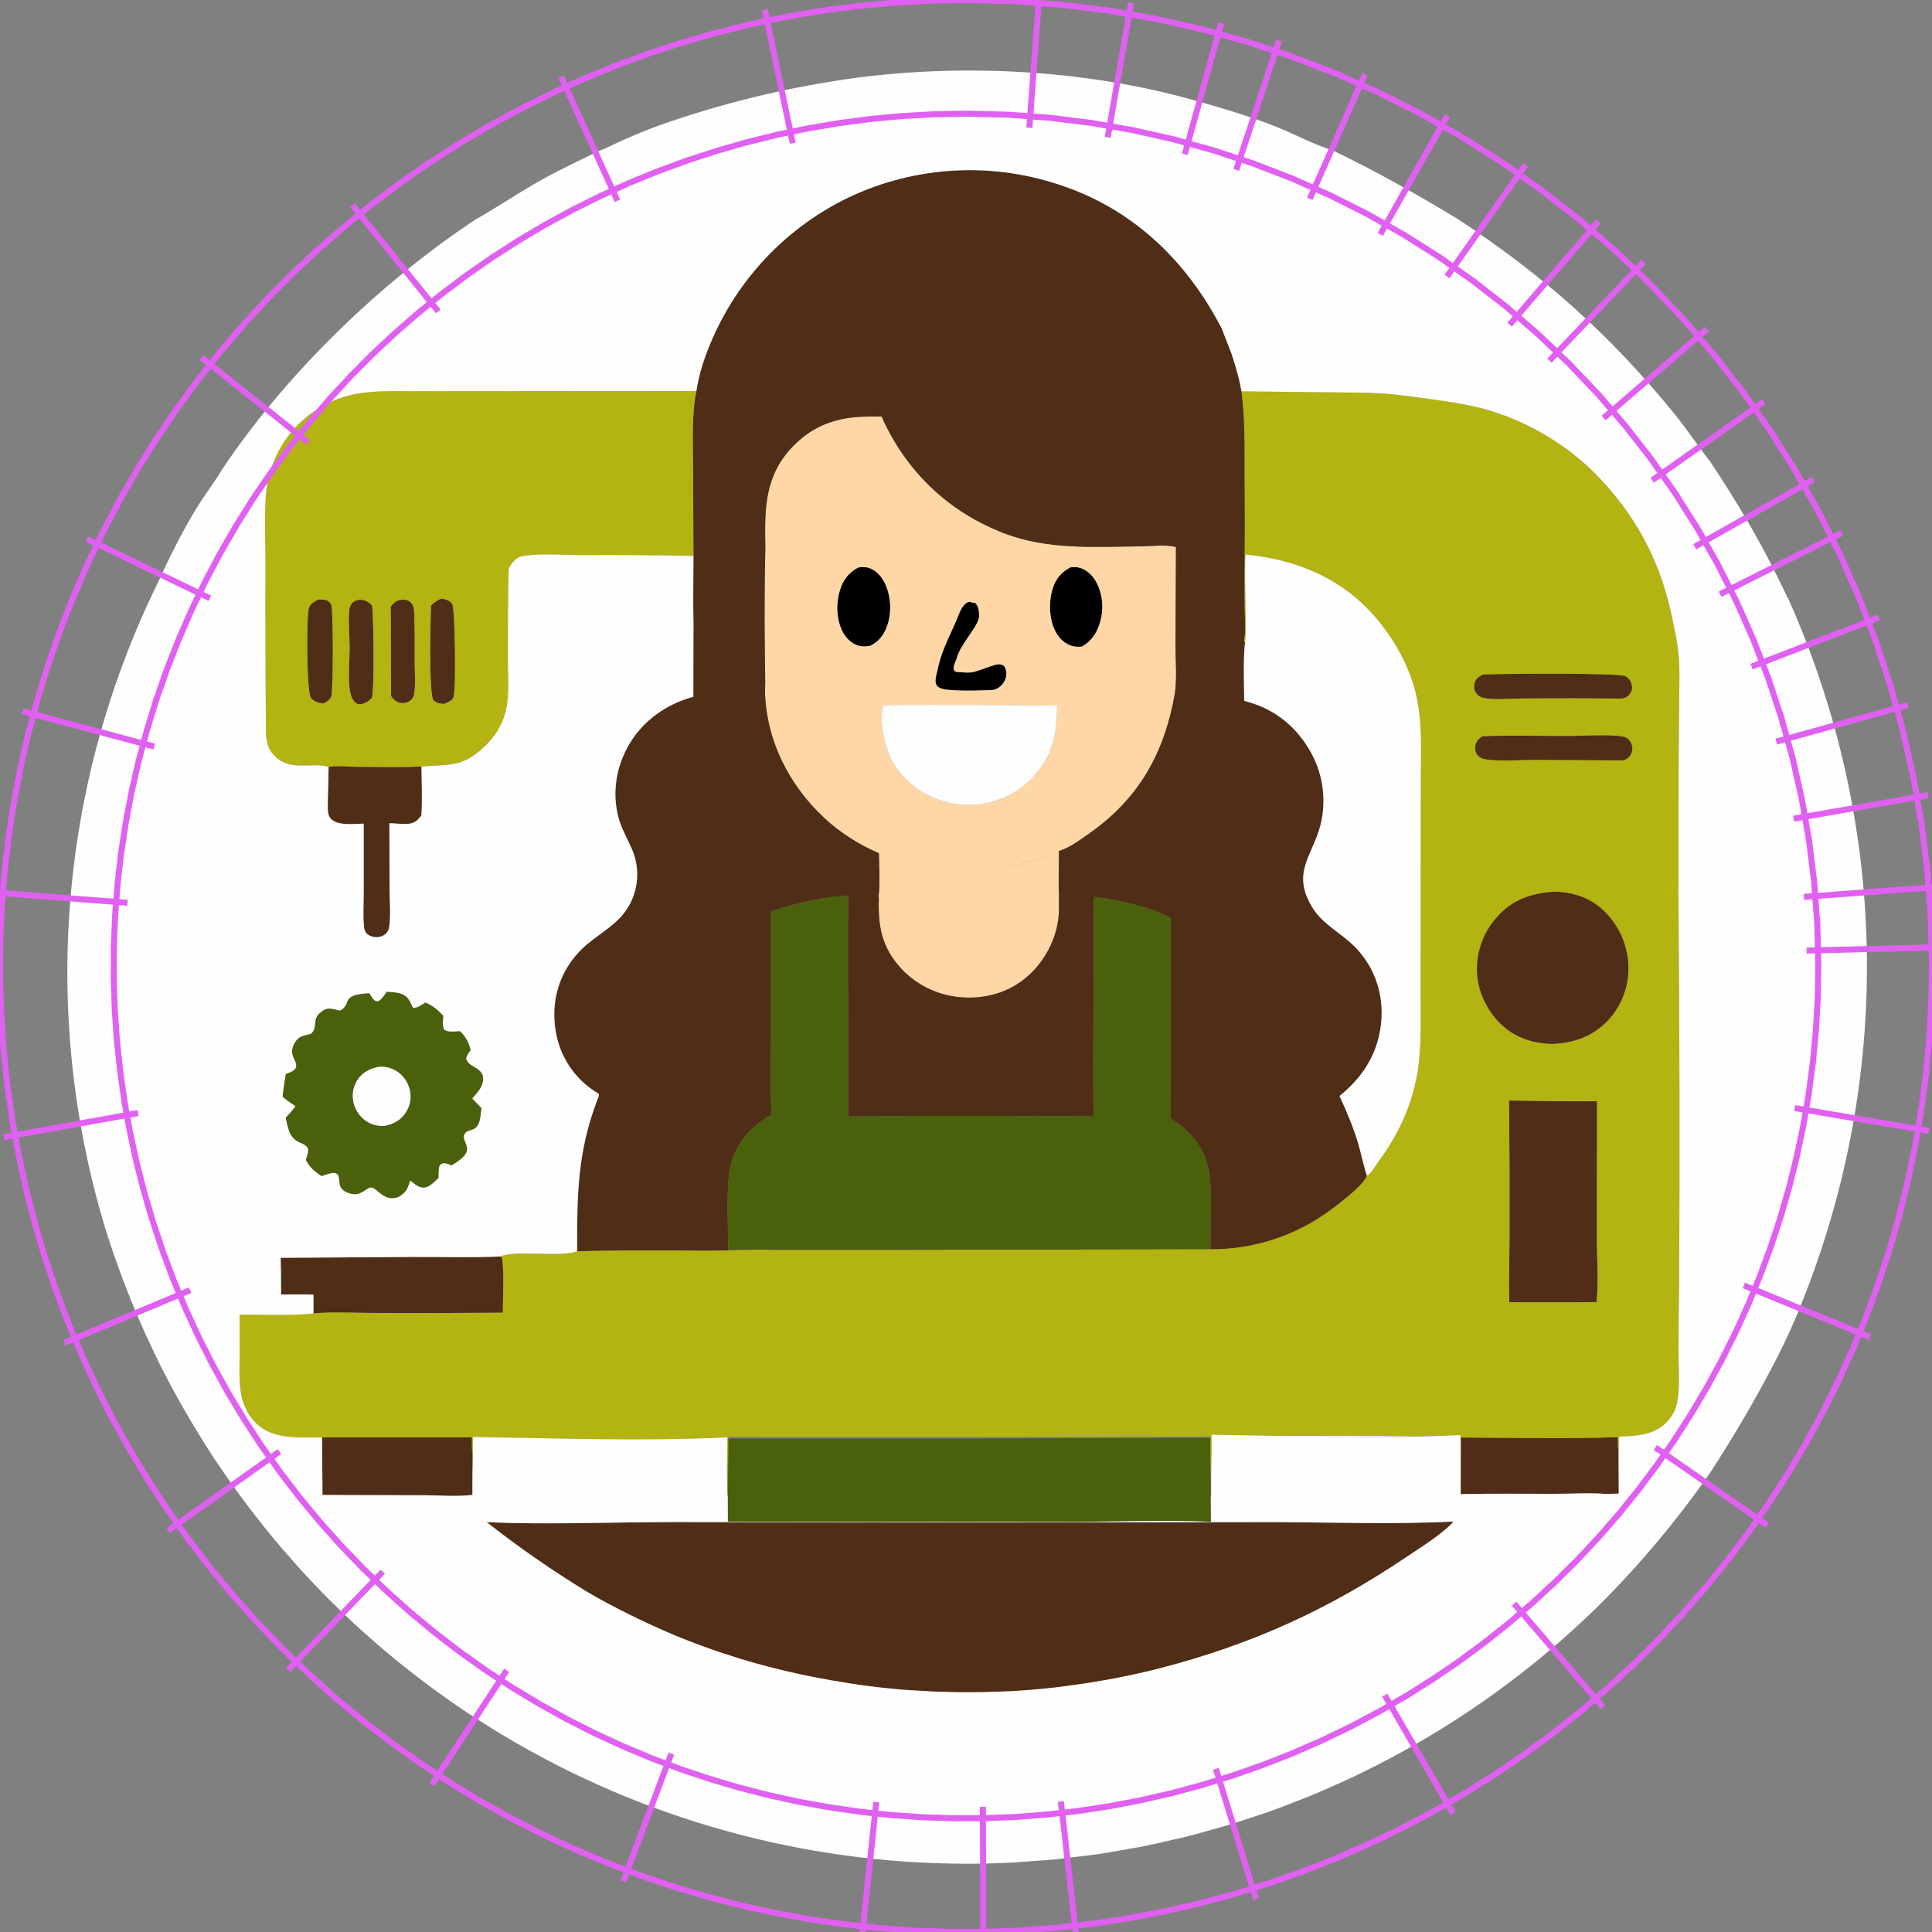
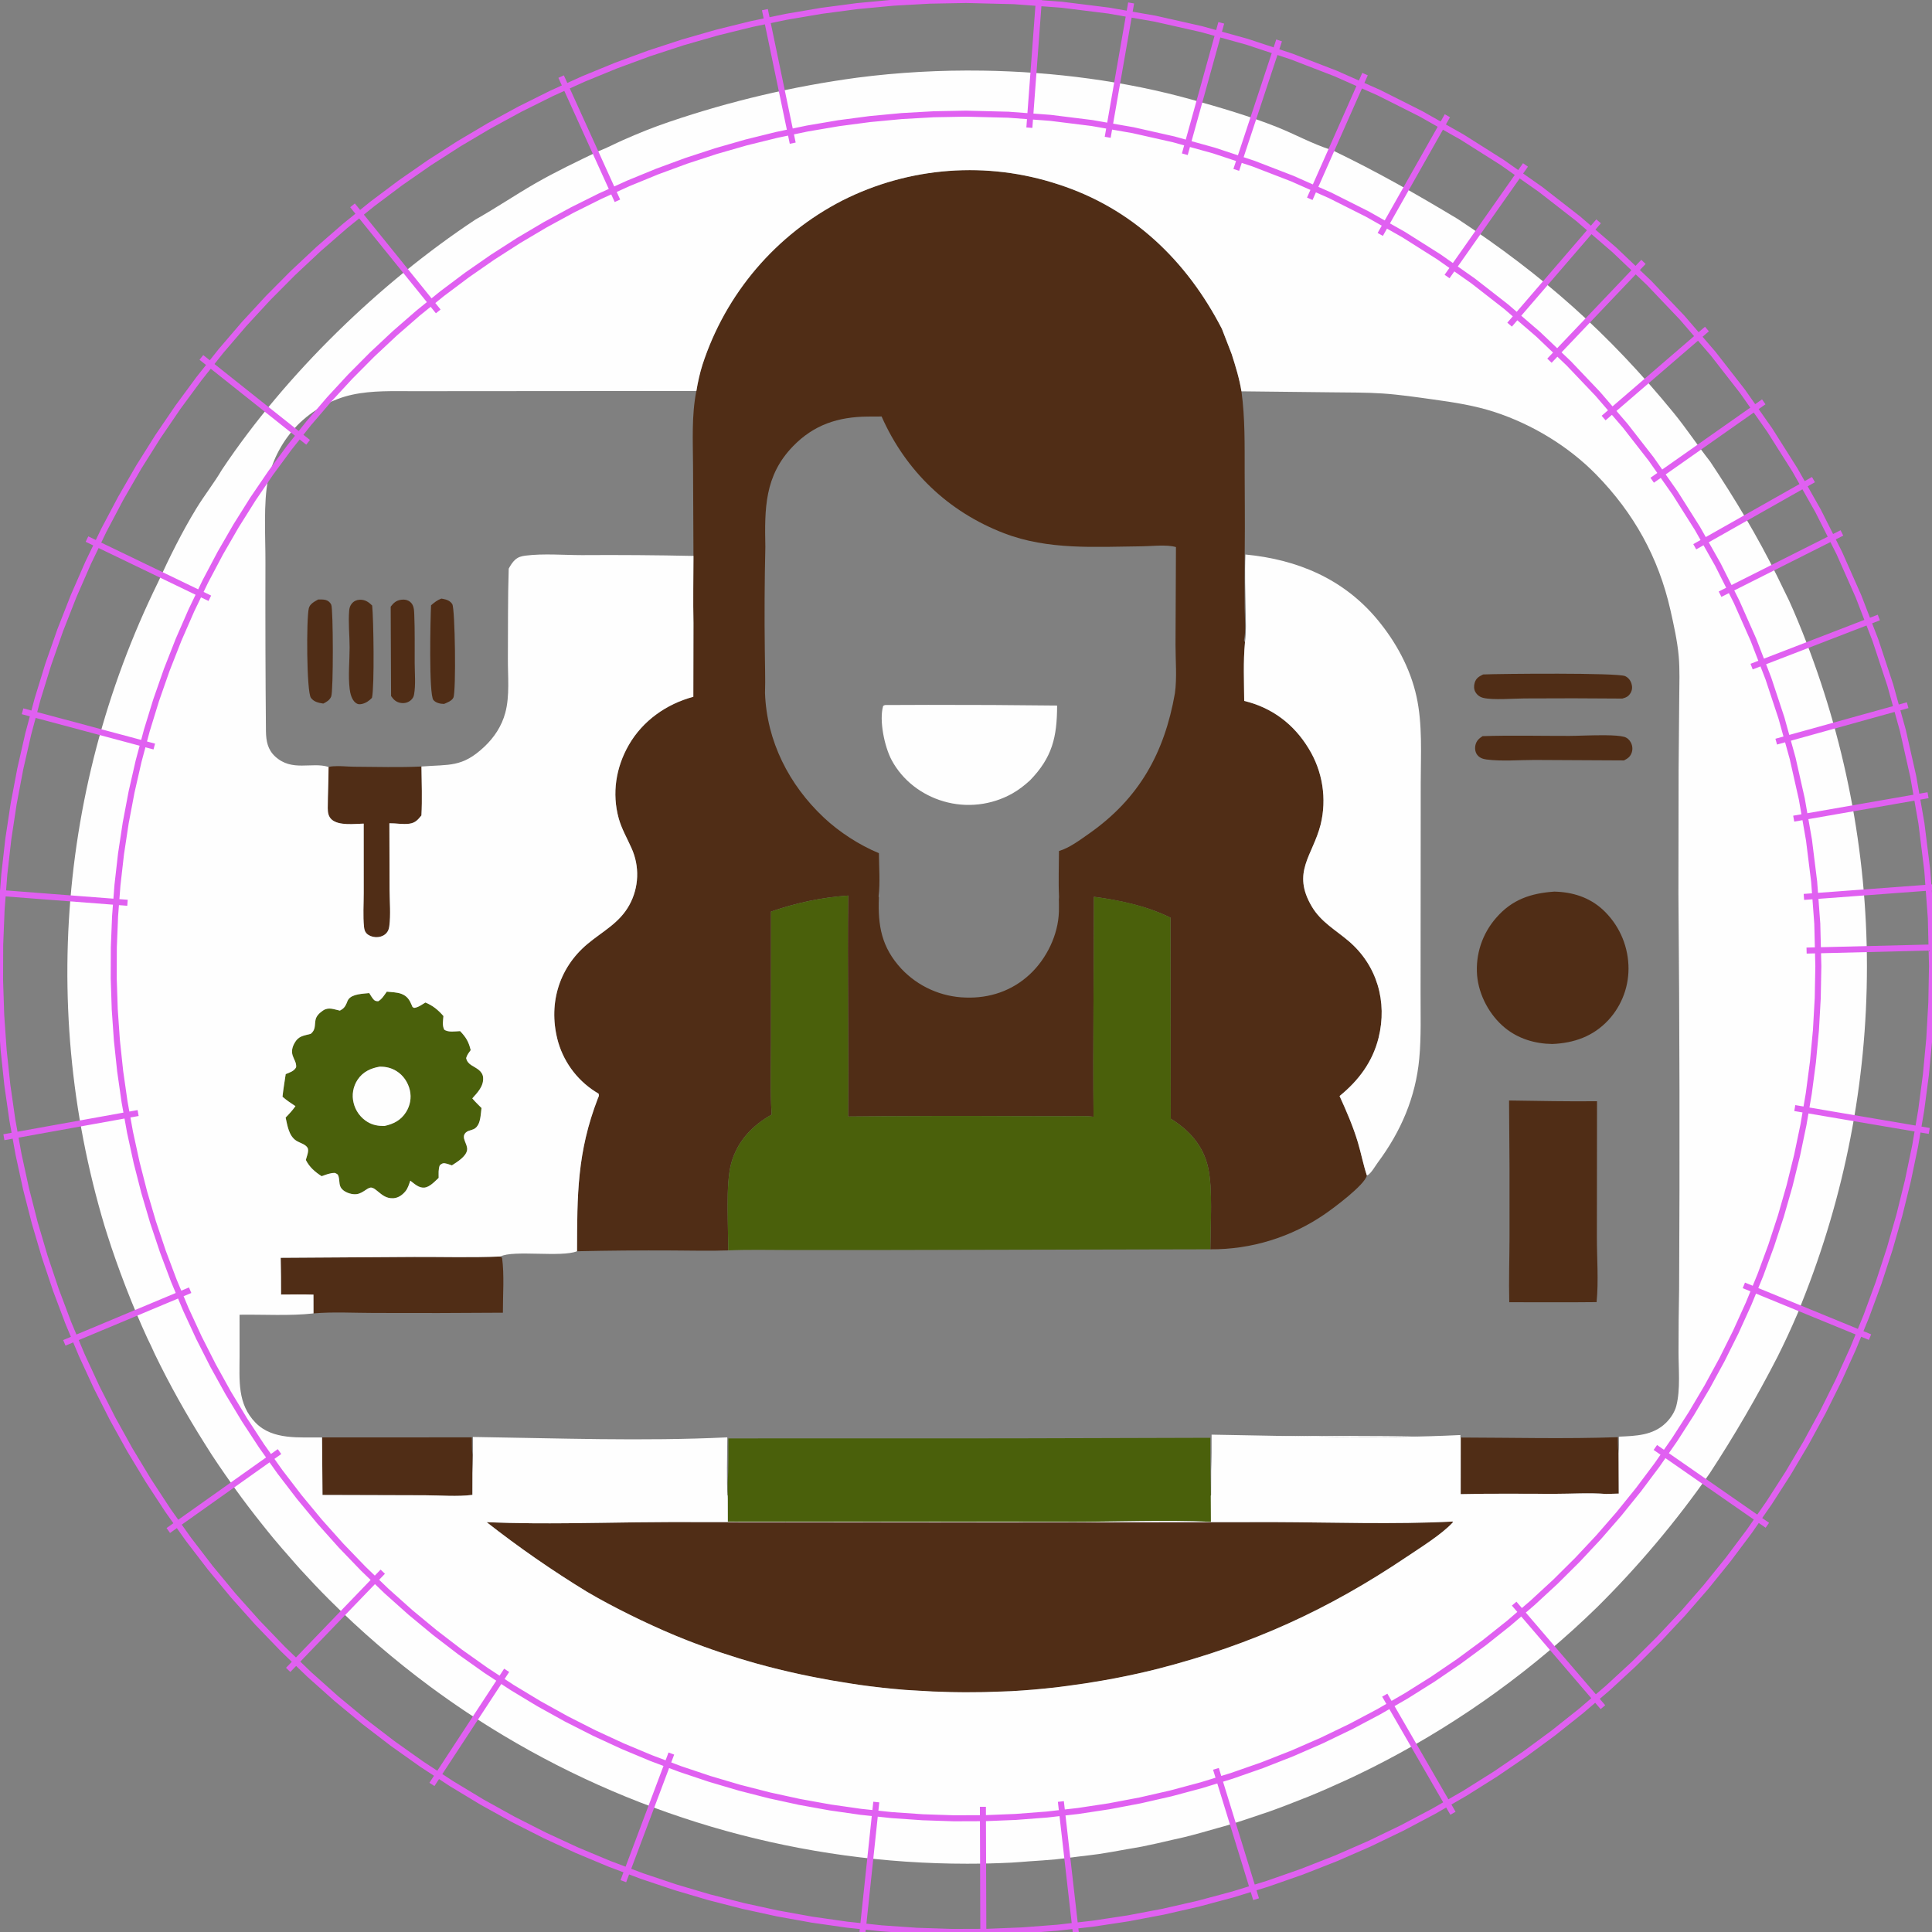
<svg xmlns="http://www.w3.org/2000/svg" xmlns:ns1="http://sodipodi.sourceforge.net/DTD/sodipodi-0.dtd" xmlns:ns2="http://www.inkscape.org/namespaces/inkscape" xmlns:ns3="http://inkstitch.org/namespace" width="85mm" height="85mm" version="1.1" id="svg43" ns1:docname="Grafika_Haft_gotowe_01.svg" ns2:version="1.3 (0e150ed6c4, 2023-07-21)">
  <rect width="100%" height="100%" fill="#808080" stroke="none" />
  <ns1:namedview id="namedview43" pagecolor="#41ffff" bordercolor="#000000" borderopacity="0.25" ns2:showpageshadow="2" ns2:pageopacity="0.0" ns2:pagecheckerboard="0" ns2:deskcolor="#d1d1d1" showgrid="false" ns2:zoom="1.2346236" ns2:cx="57.102422" ns2:cy="164.42258" ns2:window-width="1920" ns2:window-height="991" ns2:window-x="-9" ns2:window-y="-9" ns2:window-maximized="1" ns2:current-layer="svg43" ns2:document-units="mm" />
  <defs id="defs43" />
  <g id="g272" ns2:label="Czarny" transform="matrix(0.315,0,0,0.315,-0.319,0.303)">
-     <path id="path247" d="m 568.266,298.387 c -0.724,0.006 -1.45,0.069 -2.164,0.129 -4.974,2.661 -7.869,6.107 -9.506,11.568 -2.152,7.176 -1.764,16.553 2.027,23.102 1.911,3.301 4.865,5.981 8.629,6.932 1.663,0.42 3.239,0.405 4.93,0.242 5.502,-3.237 8.272,-7.84 9.83,-13.943 1.749,-6.844 0.948,-14.492 -2.611,-20.654 -1.952,-3.379 -5.104,-6.249 -8.982,-7.164 -0.705,-0.167 -1.428,-0.217 -2.152,-0.211 z m -111.424,0.012 c -0.925,-0.007 -1.855,0.083 -2.785,0.191 -5.188,2.785 -8.054,6.64 -9.75,12.297 -2.08,6.938 -1.794,15.441 1.658,21.883 1.816,3.39 4.806,6.266 8.613,7.229 1.861,0.472 3.734,0.311 5.607,0.037 4.619,-2.13 7.343,-5.689 9.084,-10.434 2.647,-7.212 2.114,-16.251 -1.363,-23.113 -1.718,-3.391 -4.581,-6.542 -8.309,-7.697 -0.909,-0.282 -1.831,-0.386 -2.756,-0.393 z m 56.078,18.324 c -2.435,-0.026 -4.714,3.761 -5.596,6.217 -4.033,10.384 -8.898,18.013 -11.209,28.885 -0.536,3.102 -2.571,7.46 0,9.744 2.587,1.87 5.967,1.537 8.98,1.895 6.62,0.354 13.25,0.079 19.869,-0.166 5.064,-0.799 8.732,-6.609 6.779,-11.473 -0.66,-2.098 -3.173,-2.558 -5.59,-1.758 -3.705,1.044 -7.325,2.66 -11.055,3.648 -2.941,0.721 -6.148,0.132 -9.166,0 -3.024,-0.779 -0.721,-4.887 0,-6.768 2.165,-8.576 12.011,-17.327 11.973,-23.016 -0.038,-5.688 -2.357,-6.682 -2.357,-6.682 l -1.268,-0.088 c -0.454,-0.299 -0.91,-0.435 -1.361,-0.439 z" ns3:fill_method="circular_fill" ns3:fill_underlay_row_spacing_mm="4" />
-   </g>
+     </g>
  <g id="g271" ns2:label="Cielisty" transform="matrix(0.315,0,0,0.315,-0.319,0.303)">
-     <path id="path248" style="fill:#ffd7a6" d="m 466.395,218.904 -7.352,0.033 c -15.58,0.15 -28.345,4.26 -39.412,15.666 -15.096,15.559 -15.006,32.916 -14.605,53.227 -0.421,18.144 -0.516,36.293 -0.283,54.441 0.034,7.5 0.363,15.126 0.107,22.615 0.112,3.175 0.394,6.314 0.838,9.41 0.444,3.096 1.051,6.15 1.811,9.154 0.76,3.004 1.672,5.959 2.73,8.857 1.058,2.898 2.261,5.74 3.602,8.518 1.34,2.778 2.817,5.491 4.422,8.135 1.605,2.644 3.34,5.217 5.193,7.713 1.854,2.496 3.827,4.913 5.912,7.246 2.085,2.333 4.282,4.583 6.582,6.74 2.039,1.912 4.225,3.774 6.52,5.557 2.294,1.783 4.696,3.487 7.168,5.086 2.472,1.599 5.013,3.091 7.584,4.453 2.571,1.362 5.172,2.593 7.764,3.664 0.045,7.408 0.714,15.515 -0.176,22.834 l 0.162,0.561 c -0.589,14.91 1.377,26.273 11.871,37.633 0.544,0.577 1.102,1.141 1.674,1.691 0.572,0.551 1.158,1.085 1.756,1.605 0.598,0.521 1.209,1.028 1.832,1.52 0.623,0.491 1.258,0.968 1.904,1.428 0.646,0.46 1.304,0.903 1.973,1.33 0.668,0.428 1.346,0.84 2.035,1.234 0.689,0.395 1.386,0.772 2.094,1.131 0.707,0.36 1.423,0.701 2.146,1.025 0.724,0.325 1.455,0.631 2.193,0.92 0.739,0.289 1.486,0.56 2.238,0.812 0.752,0.252 1.509,0.485 2.273,0.699 0.764,0.215 1.533,0.411 2.307,0.588 0.774,0.177 1.551,0.334 2.332,0.473 0.781,0.138 1.566,0.257 2.354,0.357 0.787,0.1 1.576,0.181 2.367,0.242 0.791,0.061 1.584,0.103 2.377,0.125 12.688,0.468 24.573,-3.525 33.926,-12.236 8.906,-8.294 15.029,-20.902 15.373,-33.135 0.059,-2.102 0.019,-4.212 -0.016,-6.314 l 0.086,-1.453 c -0.392,-8.007 -0.039,-16.187 -0.025,-24.213 -10.969,4.687 -22.251,7.97 -33.648,9.609 -1.9,0.273 -3.802,0.501 -5.707,0.682 -1.905,0.181 -3.812,0.316 -5.721,0.402 -1.907,0.086 -3.817,0.124 -5.727,0.113 1.91,0.011 3.819,-0.027 5.727,-0.113 1.909,-0.086 3.816,-0.221 5.721,-0.402 1.905,-0.181 3.808,-0.408 5.707,-0.682 3.421,-0.492 6.828,-1.179 10.223,-1.961 0.007,-10e-4 0.013,-0.002 0.019,-0.004 1.01,-0.231 2.014,-0.51 3.021,-0.762 2.487,-0.636 4.964,-1.346 7.43,-2.131 1.007,-0.326 2.018,-0.626 3.021,-0.973 10e-4,-4.5e-4 0.002,-0.002 0.004,-0.002 10e-4,-4e-4 0.003,3.9e-4 0.004,0 3.33,-1.144 6.646,-2.376 9.926,-3.777 2.75,-0.806 5.544,-2.28 8.236,-3.963 2.692,-1.682 5.282,-3.573 7.623,-5.213 3.31,-2.319 6.415,-4.724 9.324,-7.219 2.909,-2.495 5.623,-5.078 8.152,-7.756 5.059,-5.356 9.381,-11.084 13.047,-17.217 3.666,-6.132 6.677,-12.668 9.117,-19.635 1.22,-3.484 2.297,-7.076 3.242,-10.779 0.945,-3.703 1.758,-7.517 2.449,-11.447 1.158,-8.209 0.31,-17.428 0.326,-25.789 l 0.236,-51.422 c -4.948,-1.484 -12.927,-0.463 -18.254,-0.408 -24.45,0.251 -49.228,2.049 -72.488,-6.9 -29.48,-11.343 -51.865,-32.787 -64.648,-61.625 z m 101.871,79.482 c 0.725,-0.006 1.447,0.044 2.152,0.211 1.939,0.457 3.696,1.404 5.213,2.658 1.517,1.254 2.794,2.816 3.77,4.506 0.89,1.54 1.608,3.175 2.156,4.865 0.548,1.69 0.927,3.438 1.141,5.207 0.213,1.769 0.26,3.558 0.145,5.334 -0.115,1.776 -0.393,3.537 -0.83,5.248 -0.39,1.526 -0.855,2.958 -1.42,4.299 -0.565,1.34 -1.228,2.589 -2.016,3.748 -0.788,1.159 -1.698,2.229 -2.756,3.211 -1.058,0.982 -2.263,1.876 -3.639,2.686 -1.691,0.163 -3.267,0.178 -4.93,-0.242 -1.882,-0.475 -3.562,-1.383 -5.01,-2.584 -1.448,-1.201 -2.664,-2.697 -3.619,-4.348 -0.948,-1.637 -1.683,-3.451 -2.219,-5.363 -0.536,-1.912 -0.872,-3.923 -1.023,-5.953 -0.151,-2.03 -0.117,-4.078 0.09,-6.068 0.207,-1.99 0.587,-3.923 1.125,-5.717 0.409,-1.365 0.897,-2.604 1.477,-3.736 0.579,-1.133 1.25,-2.159 2.025,-3.098 0.775,-0.938 1.654,-1.79 2.65,-2.572 0.996,-0.783 2.11,-1.497 3.354,-2.162 0.714,-0.06 1.44,-0.123 2.164,-0.129 z m -111.424,0.012 c 0.925,0.007 1.847,0.111 2.756,0.393 1.864,0.577 3.512,1.654 4.908,3.01 1.396,1.356 2.541,2.992 3.4,4.688 0.869,1.715 1.555,3.567 2.053,5.492 0.498,1.925 0.807,3.924 0.926,5.934 0.119,2.01 0.045,4.029 -0.223,5.998 -0.268,1.969 -0.731,3.886 -1.393,5.689 -0.87,2.372 -1.987,4.448 -3.463,6.197 -0.738,0.875 -1.566,1.668 -2.498,2.375 -0.932,0.707 -1.968,1.329 -3.123,1.861 -1.873,0.274 -3.746,0.435 -5.607,-0.037 -1.903,-0.481 -3.602,-1.442 -5.053,-2.705 -1.45,-1.263 -2.653,-2.828 -3.561,-4.523 -0.863,-1.61 -1.528,-3.351 -2.008,-5.162 -0.48,-1.811 -0.775,-3.695 -0.896,-5.594 -0.122,-1.899 -0.069,-3.814 0.143,-5.688 0.212,-1.873 0.584,-3.705 1.104,-5.439 0.424,-1.414 0.922,-2.716 1.51,-3.916 0.588,-1.2 1.268,-2.299 2.057,-3.309 0.788,-1.009 1.686,-1.93 2.711,-2.771 1.025,-0.841 2.176,-1.605 3.473,-2.301 0.93,-0.108 1.86,-0.198 2.785,-0.191 z m 56.078,18.324 c 0.451,0.005 0.908,0.14 1.361,0.439 l 1.268,0.088 c 0,0 0.579,0.248 1.164,1.207 0.292,0.48 0.586,1.138 0.809,2.031 0.223,0.893 0.375,2.021 0.385,3.443 0.01,1.422 -0.599,3.037 -1.551,4.791 -0.952,1.754 -2.246,3.649 -3.609,5.635 -1.364,1.985 -2.797,4.061 -4.023,6.176 -1.227,2.115 -2.248,4.27 -2.789,6.414 -0.361,0.94 -1.116,2.438 -1.404,3.797 -0.144,0.68 -0.171,1.326 0.027,1.85 0.198,0.524 0.621,0.926 1.377,1.121 1.509,0.066 3.065,0.247 4.611,0.32 1.547,0.073 3.084,0.04 4.555,-0.32 3.729,-0.988 7.349,-2.605 11.055,-3.648 1.208,-0.4 2.44,-0.484 3.453,-0.207 0.506,0.139 0.958,0.368 1.324,0.693 0.366,0.326 0.647,0.747 0.812,1.271 0.488,1.216 0.625,2.491 0.477,3.732 -0.148,1.241 -0.581,2.447 -1.234,3.527 -0.653,1.08 -1.525,2.035 -2.551,2.768 -1.025,0.733 -2.205,1.246 -3.471,1.445 -6.619,0.245 -13.249,0.52 -19.869,0.166 -1.507,-0.179 -3.105,-0.186 -4.65,-0.381 -1.545,-0.195 -3.036,-0.579 -4.33,-1.514 -0.643,-0.571 -0.998,-1.273 -1.16,-2.051 -0.162,-0.778 -0.133,-1.634 -0.006,-2.516 0.254,-1.763 0.898,-3.627 1.166,-5.178 0.578,-2.718 1.316,-5.234 2.16,-7.641 0.844,-2.406 1.794,-4.702 2.799,-6.984 2.009,-4.564 4.233,-9.068 6.25,-14.26 0.441,-1.228 1.23,-2.789 2.215,-4.039 0.492,-0.625 1.034,-1.173 1.604,-1.562 0.57,-0.39 1.169,-0.622 1.777,-0.615 z m -22.033,54.408 c 22.721,-0.031 45.444,0.09 68.164,0.361 -0.01,4.149 -0.173,7.934 -0.596,11.465 -0.422,3.531 -1.104,6.809 -2.152,9.947 -1.048,3.138 -2.463,6.136 -4.352,9.107 -1.888,2.971 -4.251,5.915 -7.193,8.945 -1.427,1.309 -2.905,2.562 -4.447,3.727 -1.543,1.165 -3.15,2.241 -4.838,3.195 -0.682,0.384 -1.374,0.752 -2.074,1.102 -0.701,0.349 -1.41,0.68 -2.127,0.994 -0.717,0.315 -1.44,0.611 -2.172,0.889 -0.732,0.279 -1.47,0.54 -2.215,0.781 -0.745,0.241 -1.495,0.464 -2.25,0.668 -0.756,0.205 -1.517,0.389 -2.281,0.555 -0.765,0.167 -1.535,0.315 -2.307,0.443 -0.773,0.128 -1.547,0.237 -2.324,0.326 -0.778,0.089 -1.559,0.158 -2.34,0.209 -0.781,0.05 -1.562,0.082 -2.346,0.094 -0.783,0.011 -1.566,0.004 -2.348,-0.023 -0.783,-0.027 -1.564,-0.075 -2.344,-0.141 -0.78,-0.066 -1.558,-0.151 -2.334,-0.256 -0.775,-0.105 -1.548,-0.23 -2.318,-0.373 -0.769,-0.143 -1.534,-0.305 -2.295,-0.486 -0.762,-0.181 -1.518,-0.382 -2.27,-0.602 -2.893,-0.841 -5.692,-1.952 -8.354,-3.311 -2.661,-1.359 -5.186,-2.967 -7.527,-4.803 -2.341,-1.836 -4.499,-3.899 -6.432,-6.17 -1.933,-2.271 -3.64,-4.751 -5.076,-7.416 -0.954,-1.771 -1.852,-3.975 -2.629,-6.402 -0.777,-2.428 -1.431,-5.081 -1.896,-7.75 -0.465,-2.669 -0.743,-5.356 -0.764,-7.852 -0.02,-2.496 0.216,-4.801 0.775,-6.709 l 0.938,-0.434 c 7.574,-0.044 15.149,-0.072 22.723,-0.082 z m -21.537,80.15 c 1.872,0.751 3.75,1.444 5.633,2.082 1.883,0.638 3.772,1.222 5.664,1.75 1.892,0.528 3.79,1.002 5.689,1.422 1.9,0.42 3.802,0.787 5.707,1.102 1.905,0.314 3.812,0.576 5.721,0.787 1.909,0.211 3.82,0.371 5.73,0.48 1.91,0.11 3.821,0.169 5.73,0.18 -1.911,-0.011 -3.82,-0.07 -5.73,-0.18 -1.911,-0.11 -3.822,-0.27 -5.73,-0.48 -1.909,-0.211 -3.816,-0.473 -5.721,-0.787 -1.905,-0.314 -3.807,-0.681 -5.707,-1.102 -1.9,-0.42 -3.797,-0.894 -5.689,-1.422 -1.892,-0.528 -3.781,-1.112 -5.664,-1.75 -1.883,-0.638 -3.761,-1.331 -5.633,-2.082 z" ns3:fill_method="guided_fill" ns3:meander_pattern="N3-18" ns3:fill_underlay_row_spacing_mm="4" ns3:running_stitch_tolerance_mm="0.3" />
-   </g>
+     </g>
  <g id="g273" ns2:label="Brazowy" transform="matrix(0.315,0,0,0.315,-0.319,0.303)">
    <path id="path254" style="fill:#502d16;fill-opacity:1" d="m 512.736,88.85 c -1.221,0.002 -2.442,0.017 -3.662,0.049 -1.22,0.031 -2.438,0.079 -3.656,0.141 -1.219,0.061 -2.438,0.137 -3.654,0.229 -1.217,0.091 -2.432,0.197 -3.646,0.318 -1.215,0.121 -2.428,0.257 -3.639,0.408 -1.211,0.151 -2.42,0.317 -3.627,0.498 -1.207,0.181 -2.411,0.376 -3.613,0.586 -1.203,0.21 -2.401,0.434 -3.598,0.674 -1.196,0.24 -2.389,0.495 -3.58,0.764 -1.19,0.269 -2.377,0.552 -3.561,0.85 -1.184,0.298 -2.364,0.612 -3.539,0.939 -1.176,0.327 -2.348,0.668 -3.516,1.023 -1.167,0.356 -2.33,0.727 -3.488,1.111 -1.158,0.384 -2.31,0.783 -3.459,1.195 -1.149,0.413 -2.292,0.839 -3.43,1.279 -1.137,0.441 -2.269,0.896 -3.396,1.365 -1.127,0.468 -2.249,0.951 -3.363,1.447 -1.115,0.496 -2.224,1.006 -3.326,1.529 -1.103,0.523 -2.198,1.059 -3.287,1.609 -1.081,0.555 -2.157,1.122 -3.225,1.703 -1.067,0.581 -2.128,1.176 -3.182,1.783 -1.053,0.607 -2.099,1.227 -3.137,1.859 -1.038,0.632 -2.067,1.276 -3.09,1.934 -1.022,0.657 -2.037,1.327 -3.043,2.01 -1.006,0.682 -2.004,1.377 -2.992,2.084 -0.989,0.707 -1.968,1.426 -2.939,2.156 -0.971,0.731 -1.935,1.473 -2.889,2.227 -0.953,0.754 -1.897,1.522 -2.832,2.299 -0.935,0.777 -1.858,1.564 -2.773,2.363 -0.915,0.8 -1.821,1.612 -2.717,2.434 -0.895,0.822 -1.781,1.655 -2.656,2.498 -0.875,0.844 -1.739,1.699 -2.594,2.562 -0.854,0.865 -1.698,1.74 -2.531,2.625 -0.833,0.885 -1.655,1.78 -2.467,2.686 -0.811,0.905 -1.612,1.821 -2.4,2.746 -0.789,0.925 -1.566,1.859 -2.332,2.803 -0.766,0.943 -1.519,1.897 -2.262,2.859 -0.743,0.962 -1.475,1.932 -2.193,2.912 -0.719,0.98 -1.426,1.971 -2.121,2.969 -0.695,0.997 -1.376,2.002 -2.047,3.016 -0.67,1.014 -1.327,2.036 -1.973,3.066 -0.645,1.03 -1.278,2.068 -1.898,3.113 -0.62,1.046 -1.228,2.098 -1.822,3.158 -0.595,1.061 -1.174,2.128 -1.742,3.203 -0.568,1.075 -1.124,2.156 -1.666,3.244 -0.542,1.088 -1.069,2.183 -1.584,3.283 -0.515,1.101 -1.018,2.209 -1.506,3.322 -0.488,1.113 -0.963,2.233 -1.424,3.357 -0.461,1.125 -0.907,2.255 -1.34,3.391 -0.433,1.136 -0.853,2.276 -1.258,3.422 -0.405,1.146 -0.796,2.298 -1.174,3.453 -1.464,4.616 -2.472,9.242 -3.268,14.014 -2.605,12.856 -1.808,26.701 -1.754,39.77 l 0.215,47.309 c -0.034,11.825 -0.248,23.691 -0.004,35.512 l -0.074,38.85 c -14.174,3.798 -26.699,12.616 -34.066,25.436 -6.8,11.835 -8.998,25.56 -5.301,38.814 1.548,5.548 4.454,10.457 6.762,15.691 0.267,0.591 0.516,1.191 0.748,1.797 0.232,0.606 0.446,1.218 0.643,1.836 0.197,0.618 0.376,1.241 0.537,1.869 0.161,0.629 0.304,1.262 0.428,1.898 0.123,0.637 0.227,1.277 0.314,1.92 0.087,0.643 0.156,1.288 0.205,1.936 0.049,0.647 0.08,1.293 0.092,1.941 0.012,0.649 0.006,1.297 -0.019,1.945 -0.026,0.649 -0.07,1.296 -0.133,1.941 -0.063,0.646 -0.146,1.289 -0.246,1.93 -0.101,0.641 -0.22,1.28 -0.357,1.914 -0.137,0.634 -0.292,1.262 -0.465,1.887 -0.174,0.625 -0.367,1.245 -0.576,1.859 -0.209,0.614 -0.436,1.222 -0.682,1.822 -0.245,0.601 -0.506,1.193 -0.785,1.779 -0.279,0.585 -0.574,1.164 -0.887,1.732 -5.255,9.554 -14.13,13.855 -22.141,20.568 -15.514,12.999 -20.926,32.666 -15.324,52.072 0.21,0.701 0.436,1.396 0.678,2.086 0.243,0.689 0.501,1.373 0.775,2.051 0.275,0.677 0.567,1.348 0.873,2.012 0.307,0.664 0.628,1.321 0.965,1.971 0.337,0.649 0.691,1.288 1.059,1.92 0.368,0.632 0.75,1.255 1.146,1.869 0.397,0.615 0.809,1.22 1.234,1.814 0.425,0.595 0.865,1.18 1.318,1.754 0.453,0.574 0.918,1.135 1.398,1.688 0.479,0.552 0.971,1.092 1.477,1.621 0.505,0.529 1.021,1.046 1.551,1.551 0.53,0.505 1.072,0.996 1.625,1.475 0.553,0.479 1.115,0.944 1.689,1.396 0.575,0.452 1.161,0.892 1.756,1.316 0.595,0.425 1.2,0.834 1.814,1.23 0.615,0.396 1.238,0.778 1.871,1.145 0.435,1.199 0.039,1.466 -0.408,2.625 -10.943,28.398 -10.883,50.959 -10.955,80.578 16.794,-0.375 33.591,-0.513 50.389,-0.416 9.798,0.023 19.671,0.335 29.461,-0.041 -0.018,-5.328 -0.288,-13.169 -0.344,-20.885 -1.2e-4,-0.017 1.2e-4,-0.03 0,-0.047 -0.009,-1.253 -0.016,-2.202 -0.01,-3.453 2e-5,-0.005 -3e-5,-0.009 0,-0.014 0.02,-3.997 0.102,-7.946 0.375,-11.553 0.295,-3.901 0.782,-7.404 1.553,-10.143 0.815,-2.897 1.911,-5.583 3.258,-8.074 1.347,-2.491 2.946,-4.788 4.764,-6.902 1.818,-2.114 3.855,-4.046 6.082,-5.811 2.227,-1.765 4.645,-3.362 7.221,-4.807 -0.437,-6.418 -0.528,-12.905 -0.51,-19.398 0.018,-6.493 0.145,-12.992 0.143,-19.43 l 0.014,-68.328 c 6.68,-2.316 13.335,-4.182 20.086,-5.594 6.751,-1.412 13.598,-2.371 20.66,-2.871 -0.476,38.867 0.305,77.771 -0.037,116.65 29.592,-0.299 59.184,-0.37 88.777,-0.215 l 26.273,0.049 c 4.736,0.013 9.831,-0.319 14.512,0.285 -0.406,-38.68 0.234,-77.423 0.186,-116.111 6.758,0.875 13.343,2.055 19.805,3.68 0.003,8e-4 0.007,9.5e-4 0.01,0.002 0.594,0.149 1.196,0.287 1.787,0.445 3.048,0.814 6.074,1.706 9.062,2.781 3.294,1.185 6.554,2.544 9.781,4.113 l 0.129,106.129 c 2.437,1.498 4.719,3.126 6.811,4.904 2.091,1.778 3.994,3.705 5.674,5.801 1.68,2.096 3.138,4.36 4.342,6.812 1.204,2.453 2.154,5.094 2.816,7.941 0.665,2.858 1.079,6.244 1.324,9.904 0.227,3.392 0.286,7.022 0.291,10.686 v 0.006 c 0.002,1.17 -0.008,2.128 -0.019,3.299 -0.072,7.038 -0.324,14.165 -0.342,19.578 1.34,0.008 2.678,-0.008 4.018,-0.051 1.339,-0.043 2.678,-0.111 4.016,-0.205 1.337,-0.094 2.672,-0.215 4.004,-0.359 1.333,-0.145 2.661,-0.314 3.986,-0.51 1.326,-0.196 2.648,-0.416 3.965,-0.662 1.317,-0.245 2.629,-0.516 3.936,-0.812 1.307,-0.296 2.61,-0.617 3.904,-0.963 1.295,-0.345 2.583,-0.716 3.863,-1.111 1.281,-0.395 2.552,-0.813 3.816,-1.256 1.265,-0.443 2.521,-0.911 3.768,-1.402 1.247,-0.491 2.484,-1.007 3.711,-1.545 1.227,-0.539 2.442,-1.099 3.648,-1.684 1.205,-0.585 2.399,-1.194 3.582,-1.824 1.183,-0.631 2.352,-1.284 3.51,-1.959 1.158,-0.675 2.303,-1.371 3.434,-2.09 1.131,-0.719 2.249,-1.459 3.352,-2.221 2.109,-1.428 7.393,-5.282 12.27,-9.395 2.438,-2.056 4.775,-4.176 6.562,-6.09 1.787,-1.914 3.025,-3.623 3.266,-4.854 -1.896,-5.717 -3.019,-11.745 -4.756,-17.529 -1.266,-4.216 -2.765,-8.315 -4.404,-12.359 -1.639,-4.044 -3.417,-8.033 -5.238,-12.029 2.506,-2.036 4.85,-4.182 7.004,-6.453 2.154,-2.271 4.121,-4.669 5.871,-7.209 1.75,-2.54 3.285,-5.222 4.58,-8.062 1.295,-2.841 2.349,-5.84 3.137,-9.016 4.714,-19.011 -0.765,-38.227 -15.77,-51.031 -2.899,-2.473 -5.883,-4.632 -8.771,-6.902 -0.698,-0.548 -1.409,-1.126 -2.088,-1.693 -1.558,-1.301 -3.074,-2.648 -4.467,-4.148 -1.504,-1.621 -2.887,-3.399 -4.094,-5.426 -2.719,-4.568 -4.056,-8.529 -4.465,-12.158 -0.409,-3.629 0.111,-6.928 1.102,-10.17 0.99,-3.242 2.452,-6.428 3.93,-9.834 1.477,-3.406 2.969,-7.033 4.021,-11.154 0.207,-0.845 0.392,-1.696 0.557,-2.551 0.165,-0.853 0.311,-1.711 0.434,-2.572 v -0.002 c 0.122,-0.861 0.223,-1.725 0.303,-2.592 0.08,-0.867 0.137,-1.734 0.174,-2.604 0.037,-0.869 0.052,-1.739 0.045,-2.609 -0.006,-0.871 -0.033,-1.741 -0.082,-2.609 -0.049,-0.869 -0.121,-1.734 -0.213,-2.6 -0.093,-0.865 -0.205,-1.728 -0.34,-2.588 -0.135,-0.859 -0.291,-1.716 -0.469,-2.568 -0.177,-0.852 -0.376,-1.699 -0.596,-2.541 -0.219,-0.842 -0.46,-1.677 -0.721,-2.508 -0.261,-0.83 -0.54,-1.654 -0.842,-2.471 -0.301,-0.816 -0.623,-1.625 -0.965,-2.426 -0.341,-0.801 -0.703,-1.591 -1.084,-2.373 -0.381,-0.783 -0.781,-1.556 -1.199,-2.318 -0.419,-0.763 -0.857,-1.515 -1.312,-2.256 -1.958,-3.23 -4.149,-6.196 -6.562,-8.883 -2.414,-2.687 -5.052,-5.095 -7.9,-7.209 -2.849,-2.114 -5.909,-3.935 -9.172,-5.445 -3.263,-1.511 -6.727,-2.711 -10.383,-3.588 -0.036,-5.092 -0.177,-10.266 -0.189,-15.434 -0.012,-5.168 0.105,-10.329 0.59,-15.395 l -0.516,-1.098 c 0.553,-2.575 0.652,-5.478 0.607,-8.4 -0.045,-2.922 -0.233,-5.863 -0.256,-8.51 -0.554,-1.378 -1.141,-2.758 -1.773,-4.115 -0.632,-1.357 -1.31,-2.692 -2.045,-3.984 -0.87,-1.531 -1.784,-3 -2.744,-4.404 -0.96,-1.404 -1.966,-2.744 -3.02,-4.02 -1.054,-1.275 -2.155,-2.486 -3.307,-3.631 -1.151,-1.145 -2.352,-2.223 -3.605,-3.234 -1.243,-1.003 -2.539,-1.939 -3.887,-2.809 1.347,0.87 2.644,1.806 3.887,2.809 1.253,1.011 2.454,2.09 3.605,3.234 1.151,1.144 2.253,2.355 3.307,3.631 1.054,1.275 2.06,2.615 3.02,4.02 0.96,1.404 1.874,2.873 2.744,4.404 0.735,1.292 1.413,2.627 2.045,3.984 0.632,1.357 1.219,2.737 1.773,4.115 -0.113,-10.867 -0.098,-21.734 0.045,-32.602 -5.659,0.034 -11.393,-0.074 -17.121,-0.09 5.728,0.016 11.462,0.123 17.121,0.09 0.146,-13.063 -0.026,-26.15 -0.049,-39.215 -0.013,-7.186 0.047,-14.315 -0.131,-21.432 -0.178,-7.116 -0.595,-14.22 -1.561,-21.357 -1.101,-6.752 -3.104,-13.224 -5.188,-19.721 l -5.139,-13.256 c -18.603,-36.094 -47.278,-63.706 -86.494,-76.305 -1.159,-0.382 -2.322,-0.749 -3.49,-1.102 -1.168,-0.353 -2.341,-0.691 -3.518,-1.016 -1.177,-0.324 -2.357,-0.633 -3.541,-0.928 -1.184,-0.295 -2.371,-0.576 -3.562,-0.842 -1.191,-0.266 -2.385,-0.517 -3.582,-0.754 -1.197,-0.237 -2.397,-0.459 -3.6,-0.666 -1.203,-0.207 -2.408,-0.4 -3.615,-0.578 -1.207,-0.178 -2.418,-0.34 -3.629,-0.488 -1.211,-0.148 -2.424,-0.28 -3.639,-0.398 -1.214,-0.118 -2.429,-0.222 -3.646,-0.311 -1.217,-0.088 -2.436,-0.162 -3.654,-0.221 -1.219,-0.058 -2.438,-0.1 -3.658,-0.129 -1.22,-0.028 -2.44,-0.042 -3.66,-0.041 z M 466.395,218.904 c 1.598,3.605 3.345,7.095 5.238,10.463 1.893,3.368 3.933,6.615 6.111,9.736 2.178,3.121 4.497,6.116 6.951,8.98 2.454,2.864 5.042,5.597 7.762,8.193 2.72,2.596 5.571,5.056 8.547,7.373 2.976,2.317 6.077,4.491 9.299,6.52 3.222,2.028 6.565,3.908 10.023,5.637 3.458,1.728 7.032,3.305 10.717,4.723 2.907,1.119 5.838,2.07 8.789,2.877 2.951,0.807 5.924,1.469 8.912,2.012 5.976,1.086 12.018,1.693 18.098,2.012 6.079,0.319 12.194,0.351 18.318,0.287 6.125,-0.064 12.259,-0.224 18.371,-0.287 2.256,-0.023 4.988,-0.206 7.764,-0.312 0.002,-8e-5 0.004,8e-5 0.006,0 0.654,-0.025 1.208,-0.042 1.861,-0.055 0.006,-1.2e-4 0.011,1.1e-4 0.018,0 1.508,-0.028 3.008,-0.025 4.414,0.078 1.527,0.112 2.954,0.326 4.191,0.697 l -0.236,51.422 c -0.008,4.18 0.2,8.575 0.266,12.951 0.065,4.376 -0.013,8.733 -0.592,12.838 -5.526,31.44 -18.853,55.504 -45.332,74.053 -4.683,3.28 -10.358,7.564 -15.859,9.176 -0.014,8.026 -0.367,16.206 0.025,24.213 l -0.086,1.453 c 0.035,2.102 0.075,4.212 0.016,6.314 -0.086,3.058 -0.533,6.14 -1.295,9.172 -0.762,3.032 -1.838,6.014 -3.182,8.873 -1.344,2.859 -2.953,5.593 -4.785,8.133 -1.832,2.539 -3.885,4.884 -6.111,6.957 -2.338,2.178 -4.835,4.06 -7.463,5.652 -2.628,1.592 -5.387,2.894 -8.25,3.908 -2.863,1.014 -5.83,1.741 -8.875,2.186 -3.045,0.445 -6.166,0.607 -9.338,0.49 -0.793,-0.022 -1.586,-0.064 -2.377,-0.125 -0.791,-0.061 -1.58,-0.142 -2.367,-0.242 -0.787,-0.1 -1.572,-0.219 -2.354,-0.357 -0.781,-0.139 -1.558,-0.295 -2.332,-0.473 -0.773,-0.177 -1.543,-0.373 -2.307,-0.588 -0.764,-0.215 -1.521,-0.447 -2.273,-0.699 -0.753,-0.252 -1.499,-0.524 -2.238,-0.812 -0.739,-0.289 -1.469,-0.595 -2.193,-0.92 -0.724,-0.325 -1.439,-0.665 -2.146,-1.025 -0.707,-0.359 -1.405,-0.736 -2.094,-1.131 -0.689,-0.394 -1.367,-0.806 -2.035,-1.234 -0.669,-0.427 -1.327,-0.87 -1.973,-1.33 -0.647,-0.46 -1.281,-0.936 -1.904,-1.428 -0.623,-0.491 -1.234,-0.998 -1.832,-1.52 -0.598,-0.521 -1.184,-1.055 -1.756,-1.605 -0.572,-0.55 -1.13,-1.114 -1.674,-1.691 -2.623,-2.84 -4.714,-5.68 -6.365,-8.576 -1.651,-2.896 -2.862,-5.846 -3.727,-8.908 -0.865,-3.062 -1.383,-6.237 -1.648,-9.576 -0.265,-3.339 -0.278,-6.845 -0.131,-10.572 l -0.162,-0.561 c 0.445,-3.659 0.501,-7.515 0.439,-11.383 -0.062,-3.868 -0.241,-7.747 -0.264,-11.451 -10.367,-4.285 -20.879,-11.11 -29.035,-18.76 -18.399,-17.259 -30.196,-40.376 -31.09,-65.773 0.256,-7.489 -0.073,-15.115 -0.107,-22.615 -0.233,-18.148 -0.137,-36.297 0.283,-54.441 -0.1,-5.078 -0.18,-9.971 -0.01,-14.697 0.171,-4.726 0.595,-9.286 1.502,-13.697 0.454,-2.206 1.027,-4.376 1.752,-6.51 0.725,-2.134 1.6,-4.233 2.654,-6.299 1.054,-2.066 2.287,-4.098 3.729,-6.102 1.442,-2.003 3.092,-3.977 4.979,-5.922 2.767,-2.851 5.64,-5.247 8.637,-7.238 2.996,-1.992 6.116,-3.58 9.377,-4.816 3.261,-1.236 6.664,-2.12 10.225,-2.705 3.561,-0.585 7.279,-0.869 11.174,-0.906 z m 157.49,69.07 c 1.686,0.453 3.313,0.978 4.883,1.57 -1.57,-0.592 -3.196,-1.117 -4.883,-1.57 z m 4.969,1.602 c 1.569,0.595 3.08,1.258 4.537,1.99 1.457,0.732 2.858,1.535 4.207,2.402 -1.349,-0.868 -2.75,-1.67 -4.207,-2.402 -1.456,-0.732 -2.969,-1.395 -4.537,-1.99 z m -394.869,25.447 c -2.214,0.84 -3.648,2.021 -5.424,3.537 -0.331,6.389 -1.254,47.167 1.252,50.031 1.375,1.572 3.61,1.999 5.598,2.043 1.615,-0.691 4.167,-1.614 4.951,-3.357 1.476,-3.284 0.887,-46.899 -0.588,-49.303 -1.062,-1.729 -2.958,-2.445 -4.863,-2.797 -0.308,-0.057 -0.618,-0.102 -0.926,-0.154 z m -65.006,0.482 c -1.923,1.088 -4.359,2.257 -4.945,4.613 -1.338,5.378 -1.209,44.159 1.105,47.293 1.606,2.174 4.025,2.641 6.539,3.035 1.822,-0.944 3.295,-1.731 4.162,-3.711 1.2,-2.738 1.093,-46.154 0.045,-48.455 -0.587,-1.288 -1.665,-2.194 -3.043,-2.543 -1.217,-0.308 -2.613,-0.23 -3.863,-0.232 z m 45.062,0.051 c -0.4,-0.007 -0.808,0.02 -1.219,0.076 -2.634,0.361 -4.012,1.608 -5.568,3.66 l 0.201,47.17 c 0.329,0.454 0.659,0.907 1.023,1.334 1.314,1.545 3.034,2.337 5.061,2.398 1.726,0.052 3.419,-0.576 4.637,-1.814 0.749,-0.761 1.205,-1.585 1.396,-2.635 0.944,-5.188 0.369,-11.325 0.346,-16.602 -0.037,-8.543 0.127,-17.158 -0.217,-25.693 -0.098,-2.435 -0.163,-5.161 -2.309,-6.781 -1.01,-0.763 -2.151,-1.092 -3.352,-1.113 z m -22.713,0.074 c -0.17,-0.002 -0.344,8e-5 -0.521,0.01 -1.611,0.078 -3.042,0.763 -4.078,2.02 -0.879,1.066 -1.264,2.277 -1.381,3.641 -0.55,6.412 0.223,13.115 0.223,19.561 -0.001,7.173 -0.839,14.847 0.031,21.949 0.299,2.439 1.11,5.649 3.154,7.24 1.084,0.844 1.99,0.882 3.289,0.604 2.105,-0.451 3.871,-1.701 5.32,-3.225 1.384,-5.878 0.847,-42.174 0.105,-48.746 -1.821,-1.792 -3.587,-3.02 -6.143,-3.053 z m 455.992,37.955 c -1.917,2.186 -4.1,4.096 -6.814,5.738 2.714,-1.642 4.898,-3.552 6.814,-5.738 z m 175.932,1.09 c -17.143,-0.039 -34.899,0.202 -39.326,0.398 -2.164,1.061 -3.684,1.924 -4.447,4.357 -0.473,1.511 -0.474,3.423 0.324,4.834 0.905,1.6 2.297,2.684 4.086,3.146 5.076,1.311 16.141,0.341 21.783,0.328 17.241,-0.12 34.483,-0.097 51.725,0.066 2,-0.533 3.324,-1.122 4.391,-2.986 0.867,-1.513 0.979,-3.148 0.488,-4.805 -0.528,-1.784 -1.668,-3.259 -3.371,-4.055 -1.98,-0.925 -18.509,-1.246 -35.652,-1.285 z m 25.195,32.488 c -6.839,-0.069 -14.9,0.34 -19.059,0.348 -15.209,0.029 -30.553,-0.368 -45.746,0.127 -1.809,1.169 -3.165,2.359 -3.719,4.527 -0.436,1.707 -0.266,3.685 0.756,5.158 1.178,1.698 3.029,2.38 5.006,2.639 8.029,1.049 17.123,0.252 25.244,0.248 l 47.354,0.244 c 2.071,-1.039 3.441,-2.035 4.16,-4.352 0.516,-1.663 0.291,-3.538 -0.512,-5.076 -0.769,-1.471 -1.981,-2.591 -3.598,-3.031 -2.119,-0.578 -5.783,-0.79 -9.887,-0.832 z m -669.141,16.301 c -1.736,-0.003 -3.407,0.099 -4.863,0.438 0.018,7.27 -0.411,14.523 -0.424,21.771 -0.004,2.197 0.337,4.429 2.068,5.975 3.807,3.399 12.057,2.272 16.908,2.168 l 0.012,36.604 c 0.005,5.852 -0.453,12.145 0.164,17.953 0.138,1.297 0.409,2.456 1.361,3.428 1.188,1.212 2.919,1.806 4.578,1.932 1.986,0.151 4.118,-0.431 5.588,-1.818 1.153,-1.089 1.612,-2.406 1.816,-3.943 0.813,-6.102 0.183,-12.979 0.146,-19.15 l -0.1,-35.191 c 3.456,-0.047 7.032,0.68 10.459,0.236 3.158,-0.409 4.513,-1.985 6.449,-4.369 0.483,-8.563 0.107,-17.254 0.019,-25.832 -5.884,0.283 -11.805,0.328 -17.729,0.295 -5.924,-0.033 -11.85,-0.143 -17.742,-0.174 -1.876,-0.01 -4.028,-0.171 -6.186,-0.264 -0.094,-0.004 -0.18,-0.008 -0.271,-0.012 -0.015,-6e-4 -0.028,-9.6e-4 -0.043,-0.002 -0.15,-0.006 -0.298,-0.005 -0.447,-0.01 -0.005,-1.6e-4 -0.009,1.6e-4 -0.014,0 -0.587,-0.019 -1.173,-0.032 -1.752,-0.033 z m 642.203,66.242 c -12.376,0.856 -22.306,4.162 -30.658,13.805 -0.454,0.515 -0.896,1.041 -1.324,1.578 -0.427,0.537 -0.842,1.085 -1.242,1.643 -0.4,0.558 -0.785,1.126 -1.156,1.703 -0.372,0.577 -0.728,1.162 -1.07,1.758 -0.342,0.595 -0.67,1.199 -0.982,1.811 -0.312,0.612 -0.608,1.231 -0.889,1.857 -0.281,0.627 -0.544,1.26 -0.793,1.9 -0.249,0.64 -0.483,1.286 -0.699,1.938 -0.216,0.651 -0.414,1.309 -0.598,1.971 -0.183,0.662 -0.35,1.328 -0.5,1.998 -0.149,0.67 -0.282,1.343 -0.398,2.02 -0.116,0.677 -0.215,1.355 -0.297,2.037 -0.081,0.681 -0.146,1.365 -0.193,2.051 -0.047,0.685 -0.079,1.37 -0.092,2.057 -0.013,0.687 -0.008,1.373 0.014,2.059 0.022,0.687 0.061,1.373 0.117,2.057 0.905,10.427 6.561,20.973 14.639,27.615 7.106,5.842 15.925,8.458 25.037,8.588 11.509,-0.469 21.642,-4.03 29.637,-12.635 0.449,-0.486 0.885,-0.984 1.309,-1.492 0.424,-0.508 0.836,-1.026 1.234,-1.555 0.399,-0.528 0.785,-1.066 1.156,-1.613 0.372,-0.548 0.728,-1.103 1.072,-1.668 0.345,-0.565 0.675,-1.139 0.99,-1.721 0.316,-0.581 0.618,-1.171 0.904,-1.768 0.287,-0.597 0.56,-1.199 0.816,-1.809 0.257,-0.61 0.498,-1.226 0.725,-1.848 0.226,-0.622 0.436,-1.249 0.631,-1.881 0.195,-0.632 0.376,-1.269 0.539,-1.91 0.164,-0.641 0.311,-1.287 0.443,-1.936 0.131,-0.648 0.246,-1.298 0.346,-1.953 0.1,-0.654 0.183,-1.311 0.25,-1.969 0.067,-0.659 0.118,-1.318 0.152,-1.979 0.034,-0.661 0.053,-1.322 0.055,-1.984 10e-4,-0.661 -0.014,-1.323 -0.045,-1.984 -0.031,-0.69 -0.079,-1.377 -0.143,-2.064 -0.064,-0.687 -0.145,-1.375 -0.242,-2.059 -0.098,-0.683 -0.213,-1.363 -0.344,-2.041 -0.131,-0.678 -0.278,-1.353 -0.441,-2.023 -0.164,-0.671 -0.344,-1.336 -0.541,-1.998 -0.196,-0.662 -0.408,-1.319 -0.637,-1.971 -0.229,-0.652 -0.472,-1.298 -0.732,-1.938 -0.26,-0.64 -0.535,-1.272 -0.826,-1.898 -0.291,-0.626 -0.599,-1.244 -0.92,-1.855 -0.321,-0.611 -0.657,-1.216 -1.008,-1.811 -0.351,-0.595 -0.714,-1.18 -1.094,-1.758 -0.379,-0.577 -0.773,-1.143 -1.18,-1.701 -0.407,-0.557 -0.828,-1.105 -1.262,-1.643 -0.433,-0.537 -0.88,-1.063 -1.34,-1.578 -0.459,-0.515 -0.932,-1.02 -1.416,-1.512 -0.485,-0.493 -0.981,-0.973 -1.488,-1.441 -7.157,-6.517 -15.984,-9.233 -25.516,-9.449 z m -23.889,110.268 c 0.239,23.914 0.32,47.83 0.244,71.746 -0.027,11.561 -0.424,23.19 -0.135,34.744 15.362,-0.003 30.736,0.125 46.096,-0.057 1.108,-11.106 0.15,-23.016 0.156,-34.215 l 0.074,-71.828 c -15.488,0.167 -30.953,-0.169 -46.436,-0.391 z M 265.154,662.314 c -15.108,0.656 -30.379,0.189 -45.508,0.246 l -70.467,0.443 c 0.147,6.462 0.211,12.923 0.193,19.387 5.692,-0.012 11.414,-0.137 17.102,0.049 l 0.019,9.918 c 5.247,-0.45 10.614,-0.509 15.988,-0.455 5.375,0.054 10.757,0.221 16.035,0.221 22.656,0.097 45.313,0.054 67.969,-0.129 -0.023,-4.696 0.18,-9.635 0.232,-14.557 0.053,-4.922 -0.045,-9.827 -0.668,-14.457 z m 589.895,95.391 c -13.775,0.483 -27.616,0.545 -41.461,0.477 -13.845,-0.068 -27.694,-0.266 -41.484,-0.297 l -0.008,16.111 -0.008,13.777 c 16.493,-0.386 33.023,-0.172 49.52,-0.166 8.933,0.003 18.401,-0.644 27.271,0.068 l 6.645,-0.195 -0.092,-21.369 c -0.436,-2.733 -0.321,-5.639 -0.383,-8.406 z m -604.928,0.096 -79.109,0.031 0.236,30.373 54.199,0.158 c 8.03,0.012 16.985,0.826 24.914,-0.203 l 0.023,-14.164 0.035,-6.871 c -0.37,-3.028 -0.232,-6.265 -0.299,-9.324 z m 517.809,44.436 c -31.372,1.584 -62.957,0.4 -94.357,0.299 l -144.521,0.164 -173.857,-0.188 c -32.312,0.041 -65.002,1.446 -97.275,0.061 16.902,13.248 34.514,25.473 52.838,36.672 89.326,52.632 202.293,66.375 302.312,40.514 48.599,-12.566 88.969,-30.885 130.586,-58.926 7.335,-4.942 18.326,-11.737 24.23,-18.09 z" ns3:fill_method="auto_fill" ns3:ties="0" ns3:fill_underlay_row_spacing_mm="4" ns3:angle="90" ns3:row_spacing_mm="0.3" />
  </g>
  <g id="g267" ns2:label="Ciemny zielony" transform="matrix(0.315,0,0,0.315,-0.319,0.303)">
    <path id="path258" style="fill:#4a600b;fill-opacity:1" d="m 448.756,471.785 c -14.125,1.001 -27.386,3.833 -40.746,8.465 l -0.014,68.328 c 0.004,12.876 -0.507,25.992 0.367,38.828 -10.303,5.777 -18.063,14.007 -21.324,25.594 -3.084,10.955 -1.614,34.144 -1.574,46.094 5.33,-0.241 10.69,-0.287 16.053,-0.273 5.362,0.014 10.728,0.088 16.064,0.09 l 53.924,-0.016 168.432,-0.369 c 0.039,-12.173 1.407,-32.04 -1.254,-43.473 -2.65,-11.39 -9.893,-19.467 -19.643,-25.459 l -0.129,-106.129 c -12.909,-6.278 -26.333,-9.194 -40.445,-11.021 0.048,38.689 -0.592,77.432 -0.186,116.111 -4.681,-0.604 -9.776,-0.272 -14.512,-0.285 l -26.273,-0.049 c -29.593,-0.155 -59.186,-0.084 -88.777,0.215 0.342,-38.88 -0.439,-77.784 0.037,-116.65 z m -243.562,50.736 c -1.32,1.807 -2.551,3.96 -4.541,5.061 -1.114,-0.053 -1.782,-0.144 -2.543,-1.055 -0.817,-0.98 -1.503,-2.182 -2.189,-3.26 -3.247,0.367 -8.823,0.425 -10.922,3.236 -0.475,0.637 -0.742,1.476 -1.045,2.201 -0.76,1.818 -1.746,2.933 -3.52,3.82 -3.136,-0.638 -5.961,-2.049 -8.912,-0.043 -1.744,1.185 -3.56,2.805 -3.955,4.969 -0.546,2.989 0.131,5.15 -2.521,7.332 -3.872,1.056 -6.5,1.072 -8.604,4.953 -1.151,2.125 -1.685,4.239 -0.906,6.59 0.703,2.121 2.042,3.76 1.795,6.084 -1.069,2.129 -3.428,2.773 -5.504,3.648 -0.572,3.962 -1.272,7.945 -1.688,11.924 2.162,1.891 4.431,3.418 6.834,4.977 -1.569,2.226 -3.287,4.09 -5.186,6.029 0.961,4.222 1.654,9.596 5.59,12.195 1.853,1.224 5.61,2.016 6.199,4.344 0.401,1.582 -0.72,4.261 -1.125,5.838 1.943,3.842 4.804,6.28 8.359,8.582 2.326,-0.825 4.502,-1.78 7.006,-1.725 1.137,0.549 1.6,0.624 1.951,1.961 0.701,2.677 -0.134,5.08 2.389,7.133 1.802,1.467 4.836,2.412 7.15,2.094 1.958,-0.269 3.428,-1.34 5.041,-2.391 0.855,-0.557 1.935,-1.29 2.984,-1.014 1.208,0.317 2.006,1.044 2.951,1.812 2.602,2.161 4.778,3.959 8.391,3.754 2.611,-0.148 4.842,-1.784 6.436,-3.766 1.25,-1.554 1.846,-3.643 2.494,-5.504 2.155,1.627 4.494,3.924 7.383,3.668 2.873,-0.254 5.566,-3.286 7.588,-5.164 0.006,-2.204 -0.226,-4.557 0.6,-6.631 0.904,-0.74 1.492,-1.249 2.736,-1.035 1.213,0.208 2.487,0.699 3.658,1.082 2.702,-1.766 7.438,-4.584 8.004,-8.025 0.535,-3.252 -3.494,-6.594 -0.674,-9.283 0.85,-0.811 1.91,-1.057 2.99,-1.385 1.663,-0.505 2.491,-1.06 3.422,-2.582 1.417,-2.315 1.54,-6.317 1.889,-9.008 -1.651,-1.661 -3.349,-3.291 -4.867,-5.076 2.782,-3.139 6.044,-6.406 5.713,-10.986 -0.121,-1.678 -1.006,-2.991 -2.264,-4.027 -2.54,-2.091 -5.976,-2.696 -6.688,-6.273 0.442,-1.653 1.405,-2.832 2.395,-4.188 -1.057,-4.386 -2.419,-6.744 -5.592,-10.047 -2.506,0.114 -6.357,0.782 -8.404,-0.805 -1.097,-2.295 -0.591,-4.683 -0.391,-7.145 -2.795,-3.212 -5.544,-5.503 -9.533,-7.145 -1.852,1.12 -3.749,2.587 -5.934,2.848 -1.093,-0.617 -0.724,-0.177 -1.146,-1.182 -1.242,-2.962 -2.431,-5.045 -5.604,-6.244 -2.273,-0.858 -5.271,-0.895 -7.691,-1.148 z m -3.744,39.594 c 1.628,-0.015 3.132,0.134 4.578,0.5 1.446,0.366 2.836,0.95 4.24,1.807 1.816,1.108 3.359,2.614 4.564,4.359 1.206,1.745 2.074,3.73 2.541,5.791 0.454,2.005 0.491,4.033 0.139,5.992 -0.352,1.959 -1.092,3.85 -2.188,5.582 -0.677,1.07 -1.427,1.996 -2.248,2.799 -0.821,0.803 -1.711,1.482 -2.668,2.061 -1.913,1.157 -4.091,1.907 -6.498,2.424 -1.621,0.011 -3.145,-0.103 -4.617,-0.434 -1.472,-0.33 -2.891,-0.876 -4.307,-1.725 -0.454,-0.277 -0.892,-0.575 -1.316,-0.895 -0.425,-0.32 -0.832,-0.66 -1.223,-1.02 -0.391,-0.36 -0.764,-0.739 -1.117,-1.137 -0.354,-0.397 -0.687,-0.809 -1,-1.238 -0.313,-0.43 -0.604,-0.874 -0.873,-1.332 -0.269,-0.459 -0.516,-0.929 -0.738,-1.412 -0.223,-0.482 -0.422,-0.974 -0.596,-1.477 -0.175,-0.502 -0.323,-1.013 -0.447,-1.529 -0.129,-0.519 -0.232,-1.043 -0.307,-1.572 -0.075,-0.529 -0.123,-1.06 -0.143,-1.594 -0.019,-0.534 -0.009,-1.068 0.027,-1.602 0.037,-0.533 0.1,-1.063 0.191,-1.59 0.092,-0.527 0.211,-1.047 0.357,-1.561 0.146,-0.515 0.317,-1.02 0.516,-1.516 0.199,-0.496 0.423,-0.98 0.672,-1.453 0.249,-0.473 0.523,-0.933 0.82,-1.377 0.697,-1.036 1.474,-1.93 2.322,-2.701 0.848,-0.772 1.767,-1.421 2.748,-1.967 1.963,-1.091 4.176,-1.769 6.568,-2.186 z m 438.482,195.914 -104.744,0.295 -149.697,0.033 c -0.024,7.735 0.129,15.613 -0.326,23.311 l 0.051,20.607 180.926,0.119 c 24.655,-0.014 49.455,-1.068 74.096,-0.019 0.019,-6.072 -0.055,-12.15 -0.088,-18.223 -0.249,-8.686 -0.182,-17.426 -0.217,-26.123 z" ns3:row_spacing_mm="0.3" ns3:fill_underlay_row_spacing_mm="4" ns3:lock_start="arrow" ns3:enable_random_stitch_length="True" ns3:random_stitch_length_jitter_percent="30" ns3:random_seed="30091998" />
  </g>
  <g id="g274" ns2:label="Zielony jasny" transform="matrix(0.315,0,0,0.315,-0.319,0.303)">
-     <path id="path255" style="fill:#b3b311" d="m 368.619,205.42 -115.275,0.094 -33.873,0.023 c -10.837,0.021 -21.884,-0.46 -32.535,1.854 -10.836,2.355 -21.147,8.229 -28.932,16.115 -0.951,0.983 -1.867,1.996 -2.748,3.041 -0.881,1.045 -1.725,2.118 -2.533,3.221 -0.808,1.103 -1.579,2.23 -2.311,3.385 -0.731,1.155 -1.422,2.333 -2.072,3.535 -0.651,1.202 -1.261,2.426 -1.828,3.67 -0.567,1.243 -1.091,2.504 -1.572,3.783 -0.482,1.279 -0.92,2.573 -1.312,3.883 -0.393,1.309 -0.742,2.63 -1.045,3.963 -2.613,11.854 -1.392,31.18 -1.453,44.029 -0.085,29.685 0.005,59.37 0.268,89.055 0.09,5.146 0.889,9.625 4.846,13.289 8.948,8.285 19.34,2.71 28.201,5.543 3.939,-0.917 9.429,-0.139 13.576,-0.117 11.784,0.061 23.703,0.445 35.471,-0.121 14.71,-1.175 21.456,0.614 33.158,-10.406 5.241,-4.935 9.197,-10.929 11.086,-17.916 2.439,-9.026 1.311,-19.37 1.377,-28.68 0.112,-15.796 -0.085,-31.678 0.441,-47.459 0.959,-1.719 1.939,-3.412 3.432,-4.73 1.588,-1.403 3.337,-1.864 5.391,-2.125 9.528,-1.206 20.167,-0.282 29.822,-0.277 19.63,-0.133 39.257,0.01 58.883,0.428 l -0.215,-47.309 c -0.027,-6.534 -0.241,-13.263 -0.121,-19.965 0.06,-3.351 0.203,-6.696 0.494,-10.006 0.291,-3.31 0.73,-6.585 1.381,-9.799 z m 287.732,0.184 c 1.932,14.275 1.666,28.416 1.691,42.789 0.023,13.065 0.195,26.152 0.049,39.215 -0.143,10.867 -0.158,21.734 -0.045,32.602 0.046,5.294 0.754,11.76 -0.352,16.91 l 0.516,1.098 c 0.773,-5.54 0.449,-11.468 0.363,-17.055 -0.152,-9.788 -0.523,-19.622 -0.111,-29.406 27.36,2.615 51.742,12.808 69.631,34.318 9.768,11.747 17.374,25.645 20.672,40.643 3.239,14.73 2.252,30.51 2.229,45.523 l -0.039,49.826 -0.041,60.795 c -0.042,11.617 0.381,23.412 -0.693,34.988 -0.473,5.108 -1.315,10.065 -2.502,14.883 -1.187,4.817 -2.717,9.495 -4.568,14.045 -1.851,4.55 -4.022,8.972 -6.488,13.277 -2.466,4.305 -5.229,8.494 -8.262,12.578 -1.364,1.837 -3.42,5.556 -5.369,6.742 -0.145,0.088 -0.322,0.105 -0.484,0.158 -0.962,4.923 -17.88,17.482 -22.098,20.338 -1.103,0.761 -2.22,1.502 -3.352,2.221 -1.131,0.719 -2.276,1.415 -3.434,2.09 -1.157,0.675 -2.327,1.328 -3.51,1.959 -1.183,0.63 -2.377,1.239 -3.582,1.824 -1.206,0.585 -2.422,1.145 -3.648,1.684 -1.227,0.538 -2.464,1.054 -3.711,1.545 -1.247,0.491 -2.503,0.959 -3.768,1.402 -1.265,0.443 -2.536,0.861 -3.816,1.256 -1.281,0.395 -2.569,0.766 -3.863,1.111 -1.295,0.346 -2.597,0.667 -3.904,0.963 -1.307,0.296 -2.618,0.567 -3.936,0.812 -1.317,0.246 -2.639,0.466 -3.965,0.662 -1.325,0.195 -2.654,0.365 -3.986,0.51 -1.332,0.145 -2.667,0.265 -4.004,0.359 -1.337,0.094 -2.676,0.162 -4.016,0.205 -1.339,0.043 -2.678,0.059 -4.018,0.051 l -168.432,0.369 -53.924,0.016 c -10.674,-0.004 -21.457,-0.298 -32.117,0.184 -9.79,0.376 -19.663,0.064 -29.461,0.041 -16.798,-0.097 -33.595,0.041 -50.389,0.416 -8.455,3.37 -33.47,-0.804 -40.461,2.764 l 0.896,0.666 c 1.246,9.261 0.39,19.622 0.436,29.014 -22.656,0.183 -45.312,0.226 -67.969,0.129 -10.556,0 -21.529,-0.665 -32.023,0.234 -12.262,1.408 -26.52,0.504 -39.029,0.697 l 0.01,21.938 c -0.027,12.761 -1.235,25.188 8.465,35.098 9.044,9.239 23.255,7.582 35.072,7.742 l 79.109,-0.031 c 0.067,3.059 -0.071,6.296 0.299,9.324 l -0.035,6.871 h 0.074 c 0.164,-5.476 0.248,-10.916 0.199,-16.416 44.675,0.649 89.633,2.353 134.285,0.207 -0.067,10.081 -0.322,20.324 0.098,30.402 1e-4,0.003 -1.1e-4,0.005 0,0.008 3e-5,0.011 -4.7e-4,0.022 0,0.033 0.002,0.073 4.9e-4,0.148 0.004,0.221 h 0.137 v -0.012 h -0.051 l -0.051,-14.477 c 0.208,-2.472 0.268,-4.975 0.297,-7.479 -3.3e-4,-0.671 0.029,-1.337 0.027,-2.008 0.006,-2.303 -0.008,-4.607 0.002,-6.891 l 149.797,-0.023 104.812,-0.207 c 0.034,6.11 -0.032,12.25 0.217,18.352 0.032,4.211 0.102,8.427 0.086,12.639 0.002,10e-6 0.004,0 0.006,0 l 0.041,-12.939 c 0.238,-6.373 0.28,-12.666 0.225,-19.049 12.481,0.185 25.009,0.413 37.521,0.656 23.578,-0.032 47.156,0.008 70.732,0.229 7.708,-0.166 15.419,-0.302 23.111,-0.68 -0.003,0.43 -0.01,0.868 -0.014,1.299 0.04,0.011 0.123,0.012 0.162,0.023 27.581,0.062 55.396,0.787 82.945,-0.18 0.062,2.767 -0.053,5.673 0.383,8.406 0.298,-2.836 0.136,-5.834 0.143,-8.693 8.971,-0.389 18.056,-0.579 24.914,-7.342 2.387,-2.353 4.577,-5.615 5.42,-8.893 2.255,-8.757 1.146,-19.524 1.172,-28.602 -0.007,-11.052 0.097,-22.102 0.311,-33.152 0.381,-69.467 0.259,-138.934 -0.365,-208.398 l 0.092,-65.217 0.338,-38.521 c 0.035,-7.199 0.359,-14.59 -0.273,-21.76 -0.708,-8.032 -2.613,-16.656 -4.4,-24.537 -6.293,-27.759 -19.341,-51.169 -39.182,-71.457 -14.529,-14.857 -33.703,-26.477 -53.422,-32.938 -10.656,-3.491 -21.602,-5.182 -32.668,-6.705 -8.808,-1.212 -17.654,-2.539 -26.529,-3.141 -8.939,-0.607 -17.976,-0.495 -26.934,-0.619 z M 233.984,315.023 c 0.308,0.052 0.618,0.097 0.926,0.154 0.952,0.176 1.903,0.444 2.748,0.883 0.845,0.439 1.584,1.05 2.115,1.914 0.369,0.601 0.682,3.778 0.922,8.256 0.24,4.478 0.405,10.259 0.479,16.066 0.073,5.807 0.055,11.642 -0.074,16.23 -0.129,4.588 -0.369,7.929 -0.738,8.75 -0.392,0.872 -1.226,1.537 -2.164,2.072 -0.938,0.535 -1.98,0.94 -2.787,1.285 -0.994,-0.022 -2.05,-0.14 -3.029,-0.449 -0.979,-0.309 -1.881,-0.808 -2.568,-1.594 -0.313,-0.358 -0.573,-1.309 -0.787,-2.711 -0.214,-1.402 -0.381,-3.253 -0.512,-5.416 -0.261,-4.325 -0.37,-9.891 -0.391,-15.566 -0.041,-11.351 0.272,-23.143 0.438,-26.338 0.888,-0.758 1.69,-1.432 2.547,-2.021 0.857,-0.59 1.77,-1.096 2.877,-1.516 z m -65.006,0.482 c 1.25,0.002 2.646,-0.076 3.863,0.232 0.689,0.174 1.303,0.489 1.818,0.92 0.515,0.431 0.931,0.979 1.225,1.623 0.262,0.575 0.465,3.72 0.604,8.156 0.277,8.873 0.296,22.914 0.012,31.896 -0.142,4.491 -0.36,7.718 -0.66,8.402 -0.433,0.99 -1.018,1.682 -1.723,2.244 -0.704,0.562 -1.528,0.995 -2.439,1.467 -1.257,-0.197 -2.49,-0.412 -3.609,-0.85 -1.12,-0.438 -2.127,-1.099 -2.93,-2.186 -0.579,-0.783 -1.021,-3.795 -1.338,-7.955 -0.317,-4.16 -0.507,-9.47 -0.584,-14.85 -0.077,-5.38 -0.04,-10.831 0.1,-15.271 0.14,-4.441 0.382,-7.872 0.717,-9.217 0.293,-1.178 1.048,-2.058 1.971,-2.781 0.923,-0.723 2.013,-1.288 2.975,-1.832 z m 45.062,0.051 c 1.2,0.022 2.341,0.35 3.352,1.113 1.073,0.81 1.625,1.897 1.922,3.086 0.297,1.188 0.338,2.478 0.387,3.695 0.344,8.535 0.18,17.15 0.217,25.693 0.011,2.638 0.161,5.492 0.189,8.334 0.029,2.842 -0.063,5.674 -0.535,8.268 -0.191,1.05 -0.647,1.874 -1.396,2.635 -0.609,0.619 -1.336,1.085 -2.127,1.391 -0.791,0.305 -1.647,0.45 -2.51,0.424 -1.013,-0.03 -1.949,-0.244 -2.797,-0.643 -0.848,-0.399 -1.607,-0.983 -2.264,-1.756 -0.364,-0.427 -0.694,-0.88 -1.023,-1.334 l -0.201,-47.17 c 0.778,-1.026 1.513,-1.851 2.381,-2.465 0.868,-0.613 1.871,-1.015 3.188,-1.195 0.41,-0.056 0.819,-0.083 1.219,-0.076 z m -22.713,0.074 c 1.278,0.016 2.359,0.332 3.348,0.867 0.989,0.535 1.885,1.29 2.795,2.186 0.371,3.286 0.69,14.003 0.744,24.633 0.027,5.315 -0.012,10.609 -0.145,14.941 -0.133,4.332 -0.359,7.702 -0.705,9.172 -0.724,0.762 -1.528,1.456 -2.414,2.016 -0.886,0.559 -1.854,0.983 -2.906,1.209 -0.649,0.139 -1.2,0.199 -1.725,0.119 -0.524,-0.08 -1.022,-0.301 -1.564,-0.723 -1.022,-0.795 -1.737,-1.996 -2.232,-3.303 -0.496,-1.306 -0.772,-2.718 -0.922,-3.938 -0.435,-3.551 -0.443,-7.244 -0.342,-10.947 0.101,-3.703 0.31,-7.415 0.311,-11.002 0,-3.223 -0.194,-6.51 -0.318,-9.793 -0.124,-3.283 -0.179,-6.562 0.096,-9.768 0.117,-1.364 0.502,-2.575 1.381,-3.641 0.518,-0.628 1.136,-1.113 1.824,-1.451 0.689,-0.338 1.448,-0.529 2.254,-0.568 0.178,-0.009 0.351,-0.012 0.521,-0.01 z m 631.924,39.045 c 8.572,0.019 16.989,0.11 23.512,0.311 6.523,0.201 11.151,0.512 12.141,0.975 1.703,0.796 2.843,2.271 3.371,4.055 0.491,1.657 0.379,3.292 -0.488,4.805 -1.067,1.864 -2.391,2.453 -4.391,2.986 -17.241,-0.163 -34.483,-0.186 -51.725,-0.066 -5.642,0.013 -16.707,0.983 -21.783,-0.328 -1.789,-0.462 -3.181,-1.546 -4.086,-3.146 -0.798,-1.411 -0.797,-3.323 -0.324,-4.834 0.381,-1.216 0.953,-2.041 1.699,-2.693 0.746,-0.653 1.666,-1.134 2.748,-1.664 4.427,-0.197 22.183,-0.437 39.326,-0.398 z m 25.195,32.488 c 4.104,0.042 7.768,0.255 9.887,0.832 1.617,0.44 2.829,1.56 3.598,3.031 0.803,1.538 1.028,3.413 0.512,5.076 -0.719,2.317 -2.089,3.313 -4.16,4.352 l -47.354,-0.244 c -4.06,0.002 -8.364,0.203 -12.656,0.271 -4.292,0.069 -8.573,0.005 -12.588,-0.52 -1.977,-0.259 -3.828,-0.941 -5.006,-2.639 -1.022,-1.473 -1.192,-3.451 -0.756,-5.158 0.554,-2.168 1.91,-3.358 3.719,-4.527 15.193,-0.495 30.537,-0.098 45.746,-0.127 4.159,-0.008 12.219,-0.417 19.059,-0.348 z m -26.938,82.543 c 9.532,0.216 18.359,2.932 25.516,9.449 0.507,0.468 1.004,0.949 1.488,1.441 0.484,0.492 0.957,0.996 1.416,1.512 0.46,0.515 0.907,1.041 1.34,1.578 0.434,0.537 0.854,1.085 1.262,1.643 0.407,0.558 0.8,1.125 1.18,1.701 0.379,0.577 0.743,1.163 1.094,1.758 0.351,0.595 0.686,1.199 1.008,1.811 0.321,0.611 0.629,1.229 0.92,1.855 0.291,0.626 0.566,1.258 0.826,1.898 0.26,0.639 0.504,1.286 0.732,1.938 0.229,0.651 0.441,1.309 0.637,1.971 0.197,0.662 0.377,1.327 0.541,1.998 0.163,0.671 0.31,1.345 0.441,2.023 0.131,0.678 0.246,1.358 0.344,2.041 0.097,0.684 0.178,1.371 0.242,2.059 0.064,0.687 0.112,1.374 0.143,2.064 0.031,0.661 0.046,1.323 0.045,1.984 -0.002,0.662 -0.021,1.324 -0.055,1.984 -0.035,0.661 -0.086,1.32 -0.152,1.979 -0.067,0.658 -0.15,1.315 -0.25,1.969 -0.099,0.655 -0.214,1.305 -0.346,1.953 -0.132,0.649 -0.279,1.294 -0.443,1.936 -0.163,0.641 -0.344,1.278 -0.539,1.91 -0.195,0.632 -0.405,1.259 -0.631,1.881 -0.227,0.622 -0.468,1.238 -0.725,1.848 -0.257,0.609 -0.53,1.212 -0.816,1.809 -0.287,0.597 -0.588,1.186 -0.904,1.768 -0.315,0.581 -0.646,1.155 -0.99,1.721 -0.344,0.565 -0.7,1.12 -1.072,1.668 -0.371,0.547 -0.758,1.085 -1.156,1.613 -0.399,0.529 -0.81,1.047 -1.234,1.555 -0.424,0.508 -0.86,1.006 -1.309,1.492 -7.995,8.605 -18.128,12.166 -29.637,12.635 -9.112,-0.13 -17.931,-2.746 -25.037,-8.588 -8.078,-6.642 -13.734,-17.188 -14.639,-27.615 -0.056,-0.684 -0.095,-1.37 -0.117,-2.057 -0.022,-0.686 -0.026,-1.372 -0.014,-2.059 0.013,-0.687 0.044,-1.372 0.092,-2.057 0.047,-0.685 0.112,-1.369 0.193,-2.051 0.082,-0.682 0.181,-1.36 0.297,-2.037 0.116,-0.677 0.249,-1.35 0.398,-2.02 0.15,-0.67 0.317,-1.336 0.5,-1.998 0.183,-0.662 0.382,-1.319 0.598,-1.971 0.217,-0.651 0.451,-1.298 0.699,-1.938 0.249,-0.64 0.512,-1.274 0.793,-1.9 0.281,-0.627 0.577,-1.245 0.889,-1.857 0.312,-0.612 0.64,-1.216 0.982,-1.811 0.342,-0.595 0.698,-1.18 1.07,-1.758 0.371,-0.577 0.756,-1.145 1.156,-1.703 0.401,-0.558 0.815,-1.105 1.242,-1.643 0.428,-0.537 0.87,-1.063 1.324,-1.578 2.088,-2.411 4.275,-4.426 6.574,-6.105 2.299,-1.679 4.709,-3.022 7.246,-4.092 5.074,-2.139 10.65,-3.179 16.838,-3.607 z m -23.889,110.268 c 15.483,0.222 30.948,0.558 46.436,0.391 l -0.074,71.828 c -0.003,5.599 0.236,11.377 0.336,17.143 0.1,5.766 0.062,11.519 -0.492,17.072 -15.36,0.182 -30.734,0.054 -46.096,0.057 -0.289,-11.554 0.108,-23.183 0.135,-34.744 0.076,-23.916 -0.005,-47.832 -0.244,-71.746 z" ns3:fill_method="contour_fill" ns3:lock_start="back_forth" ns3:random_seed="96017118" ns3:enable_random_stitch_length="False" ns3:join_style="0" ns3:row_spacing_mm="0.3" ns3:fill_underlay_row_spacing_mm="4" />
-   </g>
+     </g>
  <g id="g269" ns2:label="Bialy" transform="matrix(0.315,0,0,0.315,-0.319,0.303)">
    <path id="path264" style="fill:#fefefe" d="m 519.811,36.324 c -22.479,-0.336 -44.811,0.921 -66.238,3.707 -8.438,1.134 -16.842,2.473 -25.215,4.016 -8.373,1.543 -16.704,3.288 -24.992,5.236 -8.287,1.948 -16.523,4.097 -24.707,6.445 -8.183,2.349 -16.304,4.895 -24.363,7.639 -8.276,2.766 -16.494,6.121 -24.473,9.654 -4.292,1.9 -8.506,4.149 -12.879,5.84 -11.29,5.424 -22.666,10.834 -33.523,17.088 -10.575,6.092 -20.775,13.023 -31.393,18.969 -50.595,33.486 -100.142,81.558 -133.889,132.105 -4.139,7.047 -9.222,13.447 -13.473,20.406 -7.598,12.437 -14.263,25.937 -20.324,39.191 -1.708,3.477 -3.372,6.974 -4.992,10.492 -1.62,3.518 -3.196,7.057 -4.729,10.615 -1.532,3.557 -3.02,7.132 -4.463,10.727 -1.443,3.595 -2.842,7.208 -4.195,10.838 -1.353,3.629 -2.661,7.276 -3.924,10.938 -1.262,3.662 -2.48,7.339 -3.65,11.031 -1.171,3.692 -2.296,7.399 -3.375,11.119 -1.079,3.721 -2.11,7.453 -3.096,11.199 -0.986,3.746 -1.924,7.504 -2.816,11.273 -0.892,3.77 -1.735,7.55 -2.533,11.34 -0.798,3.791 -1.549,7.591 -2.252,11.4 -0.703,3.809 -1.359,7.628 -1.967,11.453 -0.608,3.826 -1.169,7.659 -1.682,11.498 -0.513,3.839 -0.978,7.684 -1.395,11.535 -0.417,3.851 -0.785,7.706 -1.105,11.566 -0.321,3.86 -0.594,7.725 -0.818,11.592 -0.225,3.867 -0.401,7.736 -0.529,11.607 -0.128,3.871 -0.209,7.744 -0.24,11.617 -0.032,3.874 -0.014,7.747 0.051,11.619 0.065,3.873 0.177,7.745 0.338,11.615 0.161,3.87 0.371,7.738 0.629,11.604 0.258,3.865 0.562,7.727 0.916,11.584 0.354,3.857 0.755,7.709 1.205,11.557 0.45,3.847 0.947,7.69 1.492,11.525 0.545,3.835 1.139,7.662 1.779,11.482 0.641,3.82 1.329,7.632 2.064,11.436 0.736,3.803 1.519,7.595 2.35,11.379 0.83,3.783 1.707,7.556 2.631,11.318 0.924,3.761 1.895,7.51 2.912,11.248 1.018,3.737 2.081,7.463 3.191,11.174 0.501,1.674 1.046,3.334 1.566,5.002 2.826,8.872 5.939,17.642 9.273,26.326 0.29,0.754 0.579,1.507 0.873,2.26 3.387,8.689 6.997,17.291 10.893,25.768 1.405,2.794 2.675,5.589 3.986,8.482 7.843,16.217 16.672,31.967 26.32,47.244 1.256,1.986 2.479,3.991 3.766,5.959 2.297,3.521 4.688,6.984 7.08,10.447 1.809,2.614 3.623,5.225 5.486,7.805 2.19,3.038 4.423,6.048 6.688,9.037 2.31,3.045 4.666,6.058 7.053,9.051 2.045,2.568 4.09,5.137 6.191,7.666 2.941,3.536 5.968,7.009 9.018,10.467 1.735,1.969 3.429,3.968 5.199,5.91 4.922,5.398 9.948,10.718 15.137,15.906 16.752,16.752 34.624,32.128 53.439,46.055 12.543,9.284 25.506,17.924 38.836,25.898 73.315,43.861 157.741,67.588 244.607,67.588 7.824,10e-6 15.626,-0.198 23.404,-0.58 3.22,-0.159 6.414,-0.482 9.625,-0.705 4.537,-0.315 9.085,-0.57 13.602,-1.014 4.188,-0.413 8.344,-1.007 12.512,-1.529 3.483,-0.436 6.982,-0.787 10.449,-1.299 4.946,-0.732 9.848,-1.652 14.76,-2.537 2.638,-0.475 5.296,-0.862 7.924,-1.381 5.422,-1.073 10.796,-2.333 16.17,-3.592 2.076,-0.485 4.172,-0.893 6.24,-1.406 5.9,-1.466 11.747,-3.116 17.58,-4.805 1.477,-0.427 2.973,-0.791 4.445,-1.232 6.22,-1.866 12.38,-3.91 18.514,-6.027 1.058,-0.365 2.132,-0.683 3.188,-1.055 6.466,-2.284 12.869,-4.739 19.229,-7.299 0.684,-0.275 1.38,-0.517 2.062,-0.795 6.663,-2.718 13.256,-5.604 19.791,-8.621 0.354,-0.163 0.715,-0.309 1.068,-0.473 6.816,-3.168 13.559,-6.499 20.223,-9.988 0.047,-0.025 0.096,-0.046 0.143,-0.07 0.008,-0.004 0.015,-0.009 0.023,-0.014 40.521,-21.238 78.112,-48.373 111.441,-80.846 l 0.006,-0.006 0.002,-0.002 c 2.65,-2.628 5.277,-5.281 7.869,-7.967 2.701,-2.797 5.371,-5.626 8.008,-8.484 2.637,-2.859 5.241,-5.747 7.812,-8.664 2.571,-2.917 5.111,-5.863 7.615,-8.838 2.505,-2.975 4.974,-5.978 7.41,-9.01 2.437,-3.031 4.838,-6.09 7.205,-9.176 2.367,-3.086 4.698,-6.199 6.994,-9.338 2.297,-3.139 4.557,-6.304 6.781,-9.494 12.933,-19.78 24.803,-40.179 35.607,-61.197 3.759,-7.484 7.27,-15.074 10.559,-22.758 0.079,-0.189 0.171,-0.373 0.25,-0.562 0.803,-1.884 1.462,-3.829 2.236,-5.725 22.34,-55.791 34.236,-115.798 34.236,-177.057 8e-5,-61.133 -11.851,-121.019 -34.102,-176.713 -1.531,-3.696 -2.972,-7.445 -4.586,-11.074 -0.78,-1.819 -1.603,-3.62 -2.406,-5.43 -2.016,-4.243 -4.18,-8.416 -6.178,-12.67 -10.445,-21.245 -22.39,-41.063 -35.494,-60.766 -6.583,-8.392 -12.427,-17.321 -19.184,-25.596 C 850.265,175.056 815.671,144.425 770.561,114.656 748.037,101.117 728.058,89.747 704.332,78.332 L 703.453,78.062 C 693.786,75.006 684.435,69.8 674.971,66.047 660.33,60.24 645.094,55.787 629.932,51.561 595.151,41.866 557.275,36.884 519.811,36.324 Z m -7.074,52.525 c 1.22,-0.002 2.44,0.013 3.66,0.041 1.22,0.028 2.439,0.071 3.658,0.129 1.219,0.058 2.437,0.132 3.654,0.221 1.217,0.088 2.433,0.192 3.646,0.311 1.215,0.118 2.427,0.251 3.639,0.398 1.211,0.148 2.422,0.311 3.629,0.488 1.207,0.178 2.413,0.371 3.615,0.578 1.203,0.207 2.402,0.429 3.6,0.666 1.197,0.237 2.391,0.488 3.582,0.754 1.191,0.266 2.379,0.547 3.562,0.842 1.184,0.295 2.364,0.604 3.541,0.928 1.177,0.324 2.35,0.663 3.518,1.016 1.168,0.353 2.331,0.72 3.49,1.102 39.216,12.599 67.892,40.212 86.494,76.305 l 5.139,13.256 c 2.083,6.497 4.087,12.969 5.188,19.721 l 47.695,0.533 c 8.958,0.124 17.995,0.012 26.934,0.619 8.875,0.602 17.722,1.929 26.529,3.141 11.066,1.523 22.012,3.214 32.668,6.705 19.718,6.461 38.893,18.081 53.422,32.938 4.96,5.072 9.496,10.339 13.607,15.82 4.112,5.481 7.8,11.178 11.064,17.107 3.264,5.929 6.105,12.091 8.523,18.506 2.418,6.415 4.413,13.084 5.986,20.023 1.787,7.881 3.692,16.505 4.4,24.537 0.632,7.17 0.308,14.561 0.273,21.76 l -0.338,38.521 -0.092,65.217 c 0.624,69.463 0.747,138.933 0.365,208.398 -0.214,11.05 -0.318,22.101 -0.311,33.152 -0.026,9.078 1.083,19.845 -1.172,28.602 -0.843,3.278 -3.033,6.54 -5.42,8.893 -6.858,6.763 -15.943,6.953 -24.914,7.342 -0.007,2.859 0.155,5.857 -0.143,8.693 l 0.092,21.369 -6.645,0.195 c -8.871,-0.712 -18.339,-0.065 -27.271,-0.068 -16.497,-0.006 -33.027,-0.22 -49.52,0.166 l 0.008,-13.777 0.008,-16.111 c -0.039,-0.012 -0.122,-0.012 -0.162,-0.023 0.004,-0.431 0.011,-0.868 0.014,-1.299 -43.681,2.146 -87.661,0.444 -131.365,-0.205 0.055,6.383 0.013,12.676 -0.225,19.049 l -0.041,12.939 c -0.002,0 -0.004,1e-5 -0.006,0 -2.1e-4,0.055 0.002,0.109 0.002,0.164 -0.05,-10e-4 -0.1,-4.4e-4 -0.15,-0.002 0.034,4.623 0.081,9.246 0.066,13.867 -24.64,-1.049 -49.441,0.005 -74.096,0.019 l -180.926,-0.119 -0.033,-13.824 h -0.137 c 0.026,0.606 0.004,1.223 0.035,1.828 -0.559,-10.744 -0.208,-21.718 -0.137,-32.492 -44.652,2.146 -89.61,0.442 -134.285,-0.207 0.056,6.383 0.013,12.678 -0.23,19.051 l -0.035,11.529 c -0.01,8e-5 -0.021,-9e-5 -0.031,0 -7.929,1.029 -16.884,0.215 -24.914,0.203 l -54.199,-0.158 -0.236,-30.373 c -11.817,-0.16 -26.029,1.497 -35.072,-7.742 -9.7,-9.91 -8.492,-22.337 -8.465,-35.098 l -0.01,-21.938 c 6.254,-0.097 12.946,0.082 19.607,0.107 6.661,0.026 13.291,-0.101 19.422,-0.805 l -0.019,-9.918 c -5.688,-0.186 -11.41,-0.061 -17.102,-0.049 0.018,-6.463 -0.046,-12.925 -0.193,-19.387 l 70.467,-0.443 c 15.129,-0.057 30.4,0.41 45.508,-0.246 6.991,-3.568 32.006,0.606 40.461,-2.764 0.072,-29.618 0.012,-52.181 10.955,-80.578 0.447,-1.159 0.843,-1.426 0.408,-2.625 -0.633,-0.367 -1.256,-0.749 -1.871,-1.145 -0.615,-0.397 -1.219,-0.806 -1.814,-1.23 -0.595,-0.425 -1.181,-0.864 -1.756,-1.316 -0.574,-0.453 -1.137,-0.918 -1.689,-1.396 -0.553,-0.479 -1.095,-0.97 -1.625,-1.475 -0.529,-0.505 -1.046,-1.022 -1.551,-1.551 -0.505,-0.529 -0.997,-1.069 -1.477,-1.621 -0.48,-0.552 -0.946,-1.114 -1.398,-1.688 -0.453,-0.574 -0.893,-1.159 -1.318,-1.754 -0.425,-0.595 -0.837,-1.2 -1.234,-1.814 -0.397,-0.614 -0.778,-1.237 -1.146,-1.869 -0.367,-0.632 -0.721,-1.271 -1.059,-1.92 -0.337,-0.649 -0.658,-1.307 -0.965,-1.971 -0.306,-0.664 -0.598,-1.334 -0.873,-2.012 -0.275,-0.678 -0.533,-1.361 -0.775,-2.051 -0.242,-0.69 -0.468,-1.385 -0.678,-2.086 -5.602,-19.405 -0.189,-39.074 15.324,-52.072 8.011,-6.713 16.886,-11.015 22.141,-20.568 0.313,-0.569 0.607,-1.147 0.887,-1.732 0.279,-0.586 0.54,-1.179 0.785,-1.779 0.245,-0.601 0.472,-1.208 0.682,-1.822 0.209,-0.614 0.402,-1.234 0.576,-1.859 0.173,-0.625 0.328,-1.253 0.465,-1.887 0.137,-0.634 0.257,-1.273 0.357,-1.914 0.1,-0.641 0.183,-1.284 0.246,-1.93 0.063,-0.645 0.107,-1.293 0.133,-1.941 0.025,-0.648 0.032,-1.297 0.019,-1.945 -0.012,-0.649 -0.043,-1.295 -0.092,-1.941 -0.049,-0.647 -0.118,-1.293 -0.205,-1.936 -0.087,-0.643 -0.191,-1.283 -0.314,-1.92 -0.124,-0.637 -0.267,-1.27 -0.428,-1.898 -0.161,-0.629 -0.34,-1.251 -0.537,-1.869 -0.197,-0.618 -0.411,-1.23 -0.643,-1.836 -0.232,-0.606 -0.481,-1.206 -0.748,-1.797 -2.308,-5.234 -5.214,-10.144 -6.762,-15.691 -3.697,-13.255 -1.499,-26.98 5.301,-38.814 7.367,-12.82 19.893,-21.638 34.066,-25.436 l 0.074,-38.85 c -0.244,-11.821 -0.03,-23.687 0.004,-35.512 -19.626,-0.418 -39.253,-0.56 -58.883,-0.428 -9.655,-0.005 -20.294,-0.929 -29.822,0.277 -2.054,0.261 -3.803,0.722 -5.391,2.125 -1.493,1.319 -2.473,3.012 -3.432,4.73 -0.526,15.781 -0.329,31.663 -0.441,47.459 -0.066,9.31 1.062,19.654 -1.377,28.68 -0.944,3.493 -2.405,6.738 -4.285,9.727 -1.88,2.989 -4.18,5.722 -6.801,8.189 -11.702,11.02 -18.448,9.231 -33.158,10.406 0.087,8.578 0.463,17.269 -0.019,25.832 -1.936,2.384 -3.291,3.96 -6.449,4.369 -1.713,0.222 -3.464,0.152 -5.219,0.031 -1.754,-0.12 -3.512,-0.291 -5.24,-0.268 l 0.1,35.191 c 0.037,6.171 0.667,13.048 -0.146,19.15 -0.204,1.537 -0.663,2.854 -1.816,3.943 -1.47,1.387 -3.602,1.969 -5.588,1.818 -1.659,-0.126 -3.39,-0.72 -4.578,-1.932 -0.952,-0.972 -1.223,-2.131 -1.361,-3.428 -0.617,-5.808 -0.159,-12.101 -0.164,-17.953 l -0.012,-36.604 c -4.851,0.104 -13.101,1.231 -16.908,-2.168 -1.731,-1.546 -2.072,-3.778 -2.068,-5.975 0.013,-7.249 0.442,-14.502 0.424,-21.771 -8.861,-2.833 -19.253,2.742 -28.201,-5.543 -3.957,-3.664 -4.756,-8.143 -4.846,-13.289 -0.263,-29.684 -0.352,-59.37 -0.268,-89.055 0.061,-12.849 -1.16,-32.176 1.453,-44.029 0.303,-1.333 0.652,-2.654 1.045,-3.963 0.393,-1.309 0.831,-2.603 1.312,-3.883 0.481,-1.279 1.005,-2.54 1.572,-3.783 0.567,-1.244 1.177,-2.468 1.828,-3.67 0.651,-1.202 1.341,-2.381 2.072,-3.535 0.731,-1.155 1.503,-2.282 2.311,-3.385 0.808,-1.103 1.652,-2.176 2.533,-3.221 0.881,-1.045 1.797,-2.058 2.748,-3.041 7.785,-7.886 18.096,-13.76 28.932,-16.115 10.651,-2.314 21.698,-1.833 32.535,-1.854 l 33.873,-0.023 115.275,-0.094 c 0.796,-4.772 1.804,-9.398 3.268,-14.014 0.377,-1.155 0.768,-2.307 1.174,-3.453 0.405,-1.146 0.824,-2.286 1.258,-3.422 0.433,-1.136 0.879,-2.266 1.34,-3.391 0.461,-1.125 0.936,-2.244 1.424,-3.357 0.488,-1.113 0.991,-2.221 1.506,-3.322 0.515,-1.101 1.042,-2.195 1.584,-3.283 0.542,-1.088 1.098,-2.169 1.666,-3.244 0.568,-1.075 1.148,-2.142 1.742,-3.203 0.594,-1.06 1.202,-2.112 1.822,-3.158 0.62,-1.045 1.253,-2.083 1.898,-3.113 0.645,-1.03 1.303,-2.052 1.973,-3.066 0.671,-1.014 1.352,-2.018 2.047,-3.016 0.695,-0.998 1.402,-1.989 2.121,-2.969 0.719,-0.98 1.451,-1.95 2.193,-2.912 0.743,-0.963 1.496,-1.916 2.262,-2.859 0.766,-0.944 1.543,-1.878 2.332,-2.803 0.789,-0.925 1.589,-1.841 2.4,-2.746 0.811,-0.905 1.634,-1.8 2.467,-2.686 0.833,-0.885 1.677,-1.76 2.531,-2.625 0.855,-0.864 1.718,-1.719 2.594,-2.562 0.875,-0.843 1.761,-1.676 2.656,-2.498 0.895,-0.822 1.801,-1.634 2.717,-2.434 0.915,-0.799 1.839,-1.586 2.773,-2.363 0.935,-0.777 1.879,-1.545 2.832,-2.299 0.953,-0.754 1.917,-1.496 2.889,-2.227 0.971,-0.731 1.95,-1.449 2.939,-2.156 0.989,-0.707 1.986,-1.402 2.992,-2.084 1.006,-0.683 2.021,-1.352 3.043,-2.01 1.023,-0.658 2.052,-1.302 3.09,-1.934 1.038,-0.633 2.083,-1.253 3.137,-1.859 1.053,-0.607 2.114,-1.203 3.182,-1.783 1.068,-0.581 2.143,-1.148 3.225,-1.703 1.089,-0.55 2.184,-1.086 3.287,-1.609 1.102,-0.523 2.211,-1.033 3.326,-1.529 1.115,-0.497 2.237,-0.979 3.363,-1.447 1.127,-0.469 2.259,-0.925 3.396,-1.365 1.138,-0.441 2.281,-0.867 3.43,-1.279 1.149,-0.413 2.301,-0.811 3.459,-1.195 1.158,-0.384 2.321,-0.755 3.488,-1.111 1.167,-0.356 2.34,-0.696 3.516,-1.023 1.175,-0.327 2.355,-0.641 3.539,-0.939 1.183,-0.298 2.371,-0.581 3.561,-0.85 1.191,-0.269 2.384,-0.524 3.58,-0.764 1.197,-0.24 2.395,-0.464 3.598,-0.674 1.202,-0.21 2.407,-0.405 3.613,-0.586 1.207,-0.181 2.416,-0.347 3.627,-0.498 1.211,-0.151 2.424,-0.287 3.639,-0.408 1.214,-0.121 2.429,-0.227 3.646,-0.318 1.217,-0.091 2.436,-0.167 3.654,-0.229 1.219,-0.061 2.436,-0.109 3.656,-0.141 1.22,-0.031 2.441,-0.047 3.662,-0.049 z M 658.463,291.756 c -0.412,9.784 -0.041,19.618 0.111,29.406 0.086,5.587 0.41,11.515 -0.363,17.055 -0.969,10.131 -0.472,20.643 -0.4,30.828 14.624,3.506 26.185,12.206 34.018,25.125 0.456,0.741 0.893,1.493 1.312,2.256 0.419,0.763 0.819,1.536 1.199,2.318 0.381,0.782 0.743,1.572 1.084,2.373 0.342,0.801 0.664,1.61 0.965,2.426 0.301,0.817 0.581,1.641 0.842,2.471 0.261,0.831 0.501,1.666 0.721,2.508 0.219,0.842 0.418,1.689 0.596,2.541 0.177,0.852 0.333,1.709 0.469,2.568 0.135,0.86 0.247,1.723 0.34,2.588 0.092,0.865 0.164,1.731 0.213,2.6 0.049,0.869 0.076,1.739 0.082,2.609 0.007,0.87 -0.008,1.74 -0.045,2.609 -0.037,0.869 -0.094,1.737 -0.174,2.604 -0.08,0.867 -0.181,1.73 -0.303,2.592 -0.123,0.862 -0.268,1.72 -0.434,2.574 -0.165,0.855 -0.349,1.705 -0.557,2.551 -4.209,16.487 -15.466,25.043 -4.588,43.316 4.826,8.107 12.477,12.246 19.42,18.17 15.005,12.804 20.483,32.02 15.77,51.031 -3.15,12.702 -10.566,22.595 -20.592,30.74 3.642,7.993 7.111,15.956 9.643,24.389 1.737,5.784 2.86,11.812 4.756,17.529 0.162,-0.053 0.339,-0.07 0.484,-0.158 1.949,-1.186 4.005,-4.905 5.369,-6.742 12.133,-16.336 19.926,-34.349 21.82,-54.783 1.074,-11.576 0.651,-23.371 0.693,-34.988 l 0.041,-60.795 0.039,-49.826 c 0.023,-15.014 1.01,-30.794 -2.229,-45.523 -3.298,-14.998 -10.904,-28.896 -20.672,-40.643 -17.889,-21.511 -42.271,-31.703 -69.631,-34.318 z m -167.576,79.375 c -7.574,0.01 -15.149,0.038 -22.723,0.082 l -0.938,0.434 c -2.236,7.63 0.698,21.629 4.514,28.713 5.744,10.662 15.816,18.336 27.389,21.699 0.751,0.219 1.508,0.42 2.27,0.602 0.761,0.181 1.526,0.343 2.295,0.486 0.77,0.143 1.543,0.268 2.318,0.373 0.776,0.105 1.554,0.19 2.334,0.256 0.78,0.066 1.561,0.113 2.344,0.141 0.782,0.027 1.565,0.035 2.348,0.023 0.783,-0.012 1.565,-0.043 2.346,-0.094 0.781,-0.051 1.562,-0.12 2.34,-0.209 0.777,-0.089 1.552,-0.198 2.324,-0.326 0.772,-0.128 1.541,-0.277 2.307,-0.443 0.765,-0.166 1.525,-0.35 2.281,-0.555 0.755,-0.204 1.505,-0.427 2.25,-0.668 0.745,-0.241 1.483,-0.503 2.215,-0.781 0.732,-0.278 1.455,-0.574 2.172,-0.889 0.717,-0.314 1.426,-0.645 2.127,-0.994 0.701,-0.35 1.392,-0.718 2.074,-1.102 3.375,-1.908 6.431,-4.304 9.285,-6.922 11.77,-12.12 14.252,-22.867 14.293,-39.465 -22.72,-0.271 -45.443,-0.392 -68.164,-0.361 z M 181.154,403.492 c -0.029,-10e-4 -0.053,0.007 -0.082,0.006 0.147,0.005 0.292,0.004 0.439,0.01 -0.124,-0.005 -0.233,-0.011 -0.357,-0.016 z m 24.039,119.029 c 2.42,0.253 5.418,0.29 7.691,1.148 3.173,1.199 4.362,3.282 5.604,6.244 0.422,1.005 0.053,0.565 1.146,1.182 2.185,-0.261 4.082,-1.728 5.934,-2.848 3.989,1.642 6.738,3.933 9.533,7.145 -0.2,2.462 -0.706,4.85 0.391,7.145 2.047,1.587 5.898,0.919 8.404,0.805 3.173,3.303 4.535,5.661 5.592,10.047 -0.99,1.356 -1.953,2.535 -2.395,4.188 0.711,3.577 4.148,4.182 6.688,6.273 1.258,1.036 2.143,2.349 2.264,4.027 0.331,4.58 -2.931,7.847 -5.713,10.986 1.518,1.785 3.216,3.415 4.867,5.076 -0.349,2.691 -0.472,6.693 -1.889,9.008 -0.931,1.522 -1.759,2.077 -3.422,2.582 -1.08,0.328 -2.14,0.574 -2.99,1.385 -2.82,2.689 1.209,6.031 0.674,9.283 -0.566,3.441 -5.302,6.259 -8.004,8.025 -1.171,-0.383 -2.445,-0.874 -3.658,-1.082 -1.244,-0.214 -1.832,0.295 -2.736,1.035 -0.826,2.074 -0.594,4.427 -0.6,6.631 -2.022,1.878 -4.715,4.91 -7.588,5.164 -2.889,0.256 -5.228,-2.041 -7.383,-3.668 -0.648,1.861 -1.244,3.95 -2.494,5.504 -1.594,1.982 -3.825,3.618 -6.436,3.766 -1.806,0.102 -3.253,-0.296 -4.574,-0.99 -1.321,-0.694 -2.515,-1.683 -3.816,-2.764 -0.945,-0.768 -1.743,-1.496 -2.951,-1.812 -1.049,-0.276 -2.129,0.457 -2.984,1.014 -1.613,1.051 -3.083,2.122 -5.041,2.391 -2.314,0.318 -5.348,-0.627 -7.15,-2.094 -2.523,-2.053 -1.688,-4.456 -2.389,-7.133 -0.351,-1.337 -0.814,-1.412 -1.951,-1.961 -2.504,-0.055 -4.68,0.9 -7.006,1.725 -1.777,-1.151 -3.381,-2.336 -4.783,-3.713 -1.403,-1.378 -2.604,-2.948 -3.576,-4.869 0.405,-1.577 1.526,-4.256 1.125,-5.838 -0.589,-2.328 -4.346,-3.12 -6.199,-4.344 -3.936,-2.599 -4.629,-7.973 -5.59,-12.195 1.899,-1.939 3.617,-3.803 5.186,-6.029 -2.403,-1.559 -4.672,-3.086 -6.834,-4.977 0.416,-3.979 1.116,-7.962 1.688,-11.924 2.076,-0.875 4.435,-1.519 5.504,-3.648 0.247,-2.324 -1.092,-3.963 -1.795,-6.084 -0.779,-2.351 -0.245,-4.465 0.906,-6.59 2.104,-3.881 4.732,-3.897 8.604,-4.953 2.652,-2.182 1.975,-4.343 2.521,-7.332 0.395,-2.164 2.211,-3.784 3.955,-4.969 2.951,-2.006 5.776,-0.595 8.912,0.043 1.774,-0.887 2.76,-2.002 3.52,-3.82 0.303,-0.725 0.57,-1.564 1.045,-2.201 2.099,-2.811 7.675,-2.869 10.922,-3.236 0.686,1.078 1.373,2.28 2.189,3.26 0.761,0.911 1.429,1.002 2.543,1.055 1.99,-1.101 3.221,-3.254 4.541,-5.061 z m -3.744,39.594 c -4.785,0.833 -8.851,2.712 -11.639,6.854 -0.297,0.444 -0.571,0.904 -0.82,1.377 -0.249,0.473 -0.473,0.957 -0.672,1.453 -0.199,0.496 -0.37,1.001 -0.516,1.516 -0.146,0.514 -0.265,1.034 -0.357,1.561 -0.091,0.527 -0.155,1.057 -0.191,1.59 -0.037,0.533 -0.047,1.068 -0.027,1.602 0.019,0.534 0.067,1.064 0.143,1.594 0.075,0.529 0.177,1.054 0.307,1.572 0.124,0.517 0.273,1.027 0.447,1.529 0.174,0.503 0.372,0.995 0.596,1.477 0.223,0.483 0.469,0.953 0.738,1.412 0.269,0.458 0.56,0.902 0.873,1.332 0.313,0.429 0.646,0.842 1,1.238 0.353,0.397 0.726,0.777 1.117,1.137 0.391,0.36 0.798,0.7 1.223,1.02 0.424,0.32 0.862,0.618 1.316,0.895 2.831,1.697 5.681,2.18 8.924,2.158 4.815,-1.033 8.707,-3.004 11.414,-7.283 2.191,-3.465 2.958,-7.563 2.049,-11.574 -0.934,-4.123 -3.474,-7.934 -7.105,-10.15 -2.809,-1.714 -5.561,-2.336 -8.818,-2.307 z m 476.662,194.898 c 11.793,0.229 23.586,0.413 35.377,0.477 11.789,0.063 23.576,0.006 35.355,-0.248 -23.576,-0.221 -47.155,-0.26 -70.732,-0.229 z m 93.811,2.854 c -0.046,4.365 -0.114,8.748 -0.133,13.135 0.02,-4.389 0.087,-8.768 0.133,-13.135 z m -0.127,14.07 c -0.013,5.059 0.038,10.113 0.293,15.117 -0.255,-5.003 -0.307,-10.057 -0.293,-15.117 z m -3.865,28.299 -0.045,0.506 c -5.905,6.353 -16.896,13.148 -24.23,18.09 -41.616,28.041 -81.988,46.36 -130.586,58.926 -7.692,1.989 -15.48,3.661 -23.309,5.182 -2.256,0.438 -4.518,0.827 -6.783,1.227 -6.091,1.074 -12.21,2.004 -18.359,2.797 -2.009,0.259 -4.007,0.56 -6.021,0.789 -7.911,0.9 -15.852,1.596 -23.822,2.035 -1.499,0.083 -3.001,0.092 -4.502,0.158 -6.614,0.292 -13.235,0.425 -19.865,0.4 -2.393,-0.009 -4.78,-0.038 -7.174,-0.088 -6.654,-0.139 -13.301,-0.434 -19.945,-0.891 -1.472,-0.101 -2.944,-0.145 -4.414,-0.262 -7.981,-0.634 -15.937,-1.524 -23.867,-2.617 -2.041,-0.281 -4.067,-0.634 -6.104,-0.945 -6.158,-0.943 -12.288,-2.022 -18.393,-3.242 -2.259,-0.452 -4.515,-0.891 -6.766,-1.381 -7.867,-1.711 -15.697,-3.573 -23.436,-5.748 -12.566,-3.532 -24.942,-7.677 -37.055,-12.43 -8.075,-3.168 -15.98,-6.708 -23.801,-10.418 -1.942,-0.921 -3.869,-1.858 -5.793,-2.812 -7.767,-3.852 -15.445,-7.873 -22.904,-12.268 -18.324,-11.199 -35.936,-23.424 -52.838,-36.672 8.068,0.346 16.163,0.518 24.271,0.58 24.324,0.187 48.77,-0.61 73.004,-0.641 l 173.857,0.188 144.521,-0.164 c 15.7,0.051 31.447,0.372 47.189,0.482 15.743,0.111 31.482,0.011 47.168,-0.781 z" ns3:row_spacing_mm="0.3" ns3:pull_compensation_mm="0.2" ns3:lock_end="half_stitch" ns3:fill_underlay_angle="45" ns3:angle="45" ns3:fill_underlay_row_spacing_mm="4" ns3:ties="1" />
  </g>
  <path id="path33" style="stroke:#e060f1;stroke-width:1px;fill:none" d="M 157.95 18.95 L 155.271 19 L 149.951 19.3 L 144.673 19.797 L 139.442 20.487 L 134.262 21.367 L 129.138 22.435 L 124.073 23.687 L 119.072 25.122 L 114.139 26.735 L 109.279 28.524 L 104.495 30.485 L 99.793 32.617 L 95.177 34.916 L 90.651 37.379 L 86.22 40.003 L 81.889 42.785 L 77.66 45.722 L 73.54 48.812 L 69.533 52.051 L 65.643 55.436 L 61.874 58.964 L 58.231 62.633 L 54.718 66.438 L 51.34 70.379 L 48.101 74.45 L 45.006 78.65 L 42.058 82.976 L 39.263 87.424 L 36.623 91.993 L 34.145 96.679 L 31.832 101.479 L 29.688 106.392 L 27.73 111.382 L 25.971 116.412 L 24.41 121.478 L 23.046 126.574 L 21.877 131.697 L 20.903 136.84 L 20.122 141.999 L 19.533 147.168 L 19.136 152.343 L 18.928 157.517 L 18.91 162.687 L 19.08 167.847 L 19.438 172.992 L 19.981 178.115 L 20.71 183.213 L 21.622 188.28 L 22.718 193.311 L 23.996 198.299 L 25.455 203.241 L 27.093 208.131 L 28.91 212.963 L 30.906 217.732 L 33.078 222.434 L 35.425 227.063 L 37.947 231.613 L 40.643 236.08 L 43.511 240.459 L 46.551 244.744 L 49.762 248.931 L 53.143 253.014 L 56.693 256.988 L 60.411 260.849 L 64.272 264.567 L 68.246 268.117 L 72.329 271.497 L 76.516 274.708 L 80.801 277.748 L 85.179 280.617 L 89.647 283.313 L 94.197 285.835 L 98.826 288.182 L 103.527 290.354 L 108.297 292.349 L 113.129 294.167 L 118.019 295.805 L 122.961 297.264 L 127.949 298.542 L 132.98 299.637 L 138.046 300.55 L 143.144 301.279 L 148.268 301.822 L 153.413 302.179 L 158.572 302.35 L 163.447 302.333 L 163.742 302.332 L 168.917 302.124 L 174.092 301.727 L 179.261 301.138 L 184.42 300.357 L 189.563 299.383 L 194.686 298.214 L 199.782 296.849 L 204.848 295.288 L 209.878 293.53 L 214.868 291.572 L 219.781 289.428 L 224.581 287.115 L 229.267 284.636 L 233.835 281.997 L 238.284 279.202 L 242.61 276.254 L 246.81 273.158 L 250.881 269.92 L 254.821 266.542 L 258.627 263.029 L 262.296 259.386 L 265.824 255.617 L 269.209 251.727 L 272.448 247.719 L 275.537 243.599 L 278.475 239.371 L 281.257 235.039 L 283.881 230.608 L 286.344 226.083 L 288.643 221.466 L 290.775 216.765 L 292.736 211.981 L 294.525 207.121 L 296.138 202.188 L 297.572 197.187 L 298.825 192.122 L 299.893 186.997 L 300.773 181.818 L 301.463 176.587 L 301.96 171.309 L 302.26 165.989 L 302.36 160.658 L 302.185 153.601 L 301.666 146.621 L 300.806 139.7 L 299.611 132.851 L 298.085 126.083 L 296.233 119.41 L 294.06 112.843 L 291.571 106.392 L 288.77 100.071 L 285.663 93.891 L 282.254 87.863 L 278.547 81.999 L 274.549 76.31 L 270.263 70.808 L 265.695 65.505 L 260.848 60.412 L 255.755 55.565 L 250.451 50.997 L 244.95 46.711 L 239.261 42.712 L 233.397 39.006 L 227.369 35.597 L 221.189 32.49 L 214.867 29.689 L 208.417 27.2 L 201.85 25.027 L 195.177 23.175 L 188.409 21.649 L 181.56 20.454 L 174.639 19.594 L 167.659 19.075 L 160.602 18.9 Z M 157.595 0.055 L 154.561 0.112 L 148.533 0.452 L 142.552 1.015 L 136.622 1.797 L 130.75 2.795 L 124.94 4.006 L 119.198 5.426 L 113.529 7.052 L 107.937 8.881 L 102.427 10.908 L 97.006 13.132 L 91.677 15.548 L 86.446 18.153 L 81.317 20.944 L 76.296 23.917 L 71.388 27.07 L 66.597 30.398 L 61.928 33.899 L 57.387 37.569 L 52.979 41.405 L 48.707 45.404 L 44.578 49.562 L 40.597 53.876 L 36.767 58.342 L 33.096 62.958 L 29.586 67.72 L 26.244 72.624 L 23.075 77.667 L 20.083 82.846 L 17.275 88.156 L 14.654 93.595 L 12.226 99.159 L 10.008 104.81 L 8.016 110.509 L 6.247 116.25 L 4.7 122.027 L 3.375 127.834 L 2.271 133.665 L 1.385 139.514 L 0.718 145.374 L 0.267 151.24 L 0.032 157.106 L 0.011 162.966 L 0.204 168.814 L 0.609 174.644 L 1.225 180.45 L 2.051 186.226 L 3.085 191.968 L 4.327 197.667 L 5.774 203.32 L 7.427 208.92 L 9.284 214.461 L 11.344 219.938 L 13.605 225.344 L 16.067 230.673 L 18.728 235.92 L 21.587 241.079 L 24.644 246.143 L 27.896 251.108 L 31.342 255.966 L 34.982 260.711 L 38.813 265.339 L 42.835 269.841 L 47.046 274.214 L 51.418 278.425 L 55.921 282.446 L 60.548 286.278 L 65.294 289.918 L 70.152 293.364 L 75.116 296.616 L 80.181 299.672 L 85.34 302.532 L 90.587 305.193 L 95.916 307.655 L 101.322 309.916 L 106.799 311.976 L 112.34 313.832 L 117.939 315.485 L 123.592 316.933 L 129.292 318.175 L 135.033 319.209 L 140.81 320.035 L 146.616 320.651 L 152.446 321.056 L 158.294 321.248 L 163.513 321.23 L 164.154 321.228 L 170.02 320.993 L 175.886 320.542 L 181.746 319.875 L 187.594 318.989 L 193.425 317.885 L 199.232 316.559 L 205.01 315.013 L 210.751 313.244 L 216.45 311.251 L 222.101 309.034 L 227.664 306.606 L 233.103 303.985 L 238.414 301.177 L 243.593 298.185 L 248.636 295.016 L 253.54 291.674 L 258.302 288.164 L 262.918 284.493 L 267.384 280.663 L 271.698 276.682 L 275.856 272.552 L 279.855 268.281 L 283.691 263.872 L 287.361 259.331 L 290.862 254.663 L 294.19 249.872 L 297.343 244.964 L 300.316 239.943 L 303.107 234.814 L 305.712 229.583 L 308.128 224.254 L 310.352 218.833 L 312.379 213.323 L 314.208 207.731 L 315.834 202.062 L 317.254 196.319 L 318.465 190.51 L 319.463 184.638 L 320.245 178.708 L 320.807 172.727 L 321.147 166.699 L 321.262 160.602 L 321.065 152.665 L 320.477 144.754 L 319.502 136.91 L 318.148 129.146 L 316.418 121.476 L 314.319 113.912 L 311.856 106.469 L 309.035 99.158 L 305.861 91.994 L 302.339 84.99 L 298.475 78.157 L 294.274 71.511 L 289.742 65.063 L 284.885 58.827 L 279.707 52.817 L 274.214 47.045 L 268.443 41.553 L 262.433 36.375 L 256.197 31.517 L 249.749 26.985 L 243.103 22.785 L 236.27 18.921 L 229.265 15.399 L 222.101 12.225 L 214.791 9.403 L 207.348 6.941 L 199.784 4.842 L 192.114 3.112 L 184.35 1.757 L 176.506 0.783 L 168.594 0.194 L 160.658 -0.002 Z M 127.191 1.607 L 131.817 23.807 M 93.305 12.735 L 102.669 33.388 M 58.617 34.145 L 72.872 51.782 M 33.485 59.433 L 51.231 73.551 M 14.462 89.639 L 34.891 99.484 M 3.749 118.274 L 25.655 124.138 M -1.409 148.379 L 21.202 150.116 M 0.648 189.099 L 22.966 185.079 M 10.699 223.294 L 31.62 214.542 M 27.985 254.499 L 46.48 241.377 M 47.917 277.676 L 63.648 261.343 M 71.824 296.718 L 84.25 277.749 M 103.652 312.811 L 111.635 291.586 M 143.319 322.201 L 145.711 299.651 M 163.44 300.443 L 163.519 323.12 M 178.973 322.093 L 176.406 299.561 M 208.868 315.802 L 202.19 294.13 M 241.606 301.515 L 230.263 281.879 M 266.541 283.875 L 251.781 266.659 M 293.882 253.628 L 275.258 240.69 M 310.955 222.342 L 289.973 213.737 M 320.799 188.055 L 298.442 184.255 M 323.076 157.504 L 300.405 158.066 M 322.573 147.46 L 299.958 149.143 M 320.604 132.231 L 298.265 136.129 M 317.21 117.261 L 295.358 123.325 M 312.42 102.682 L 291.264 110.846 M 306.279 88.619 L 286.018 98.805 M 301.548 79.752 L 281.809 90.916 M 293.285 66.817 L 274.732 79.857 M 283.835 54.713 L 266.654 69.514 M 273.282 43.549 L 257.649 59.977 M 265.824 36.803 L 251.023 53.983 M 253.663 27.426 L 240.623 45.979 M 240.677 19.242 L 229.514 38.981 M 226.981 12.32 L 217.795 33.053 M 212.694 6.719 L 205.571 28.248 M 203.079 3.795 L 197.016 25.646 M 188.089 0.492 L 184.191 22.831 M 172.848 -1.384 L 171.166 21.231" ns3:satin_column="true" />
</svg>